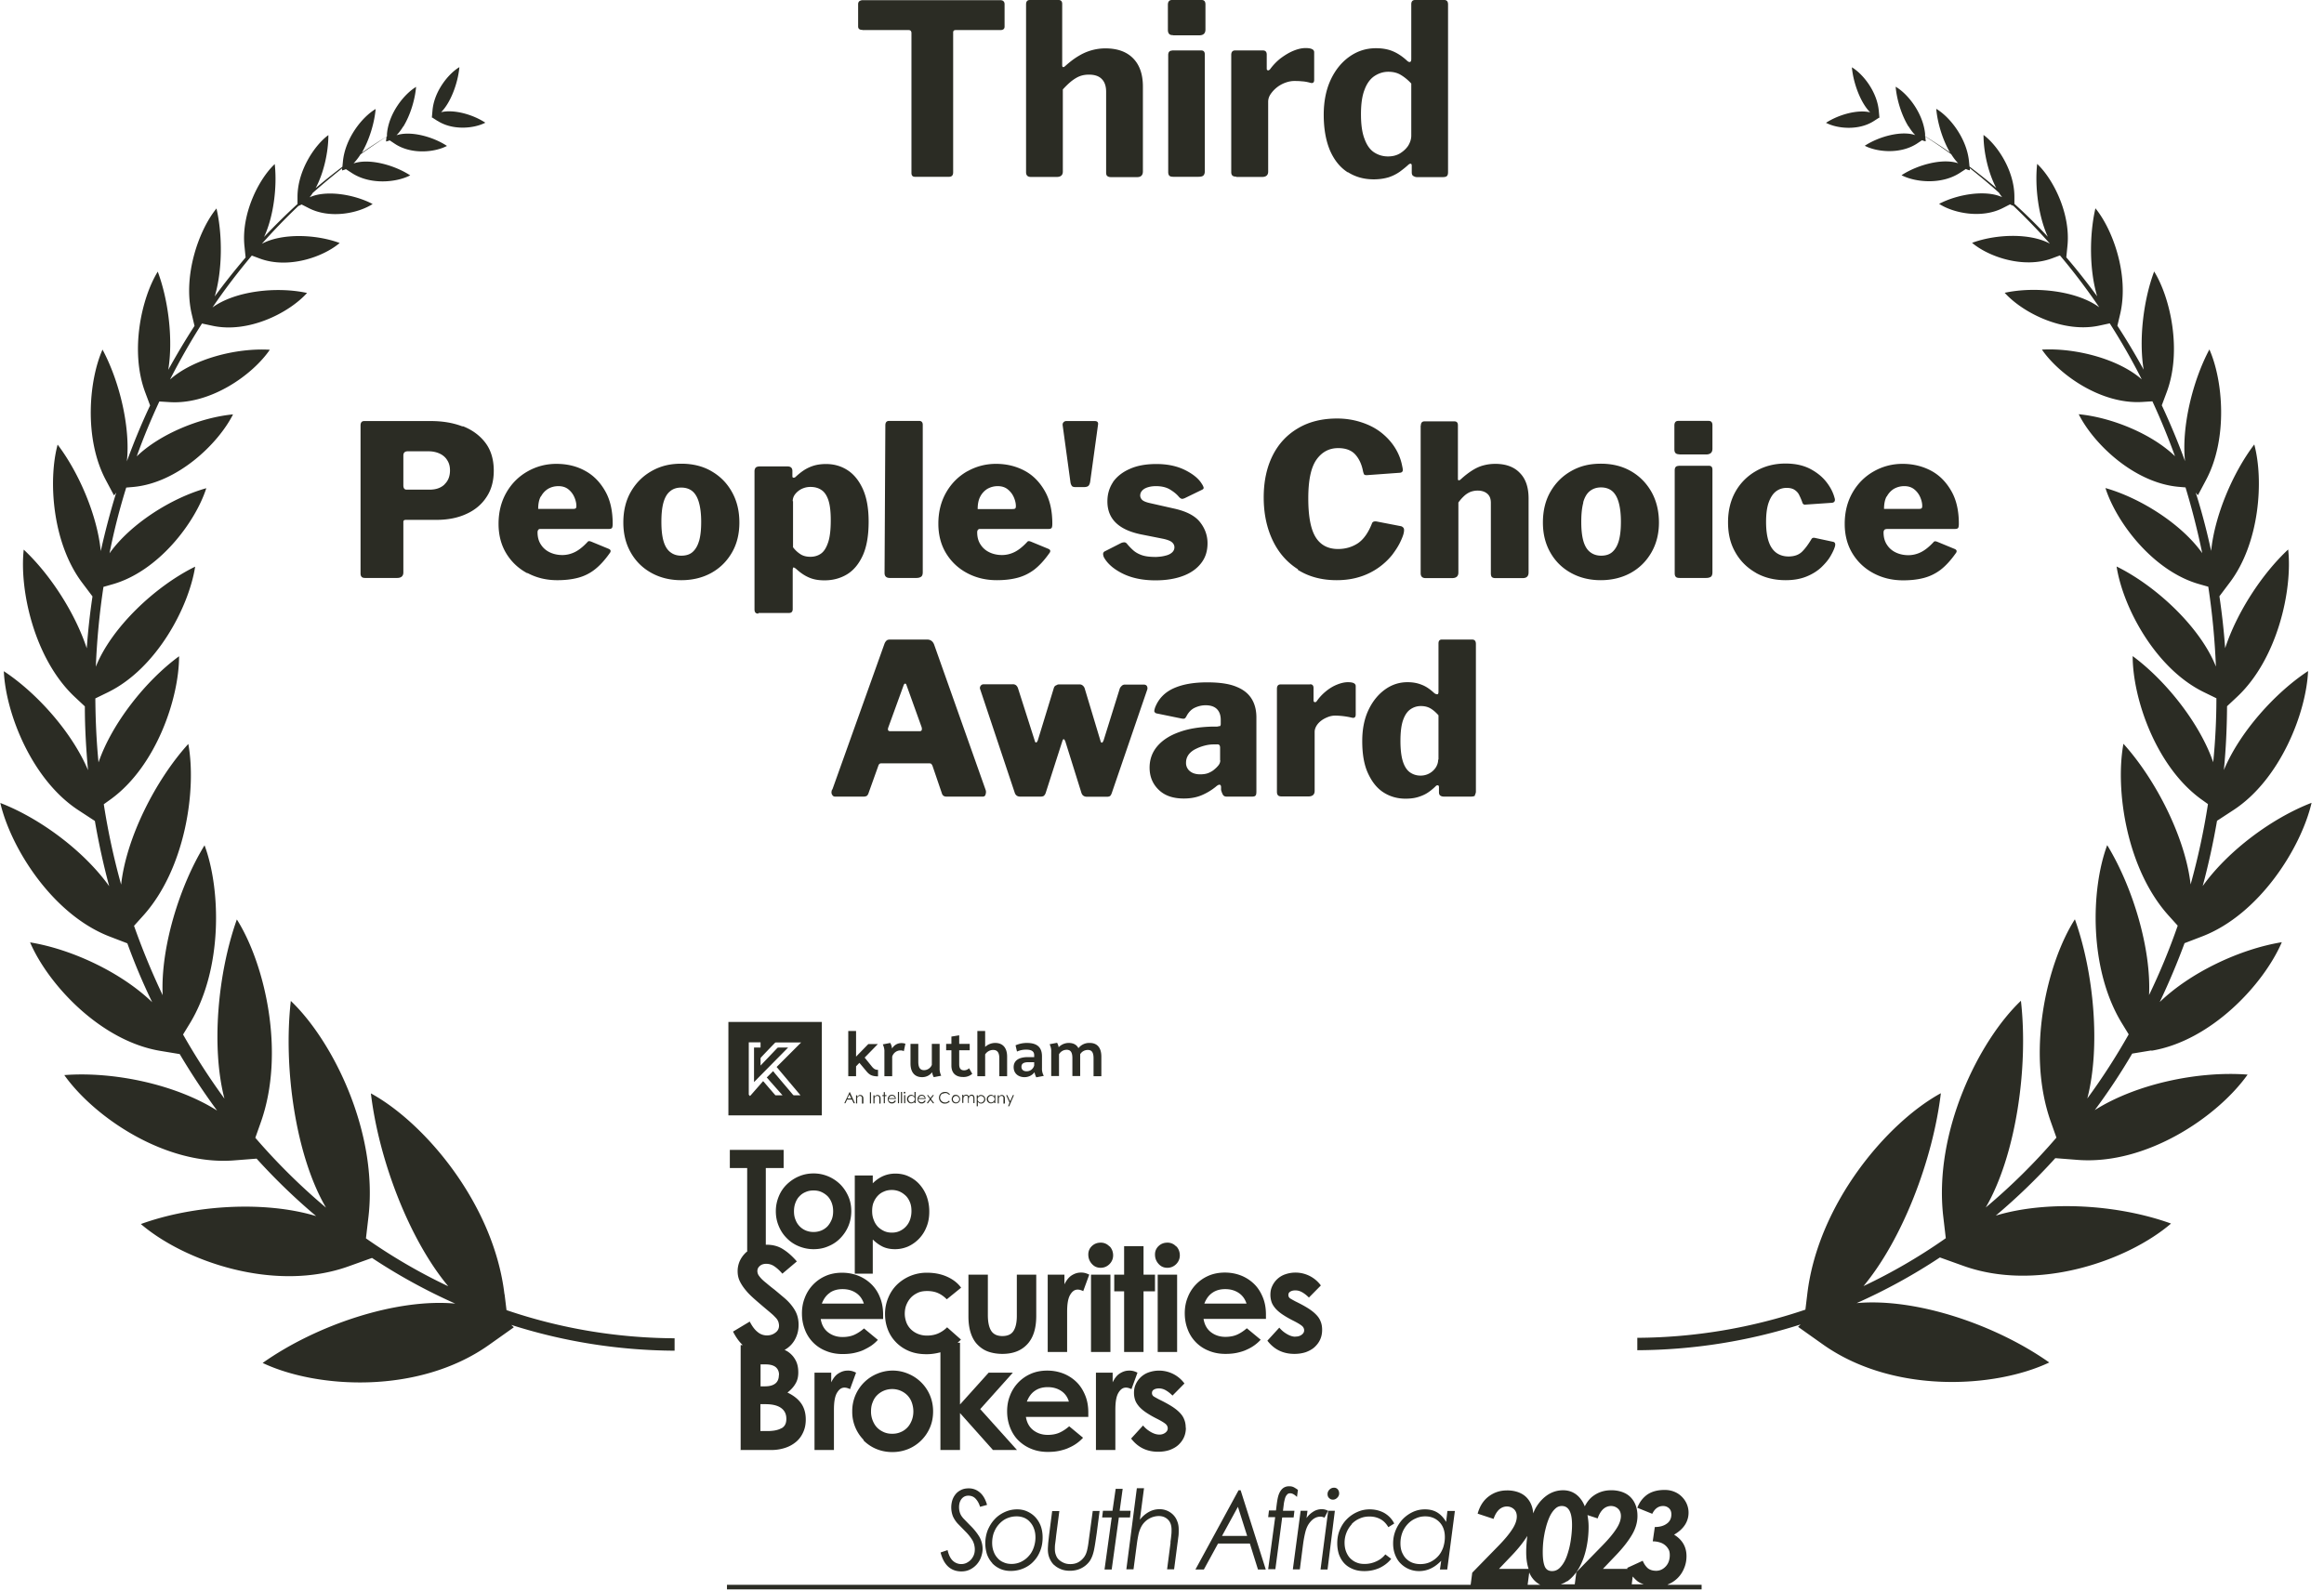
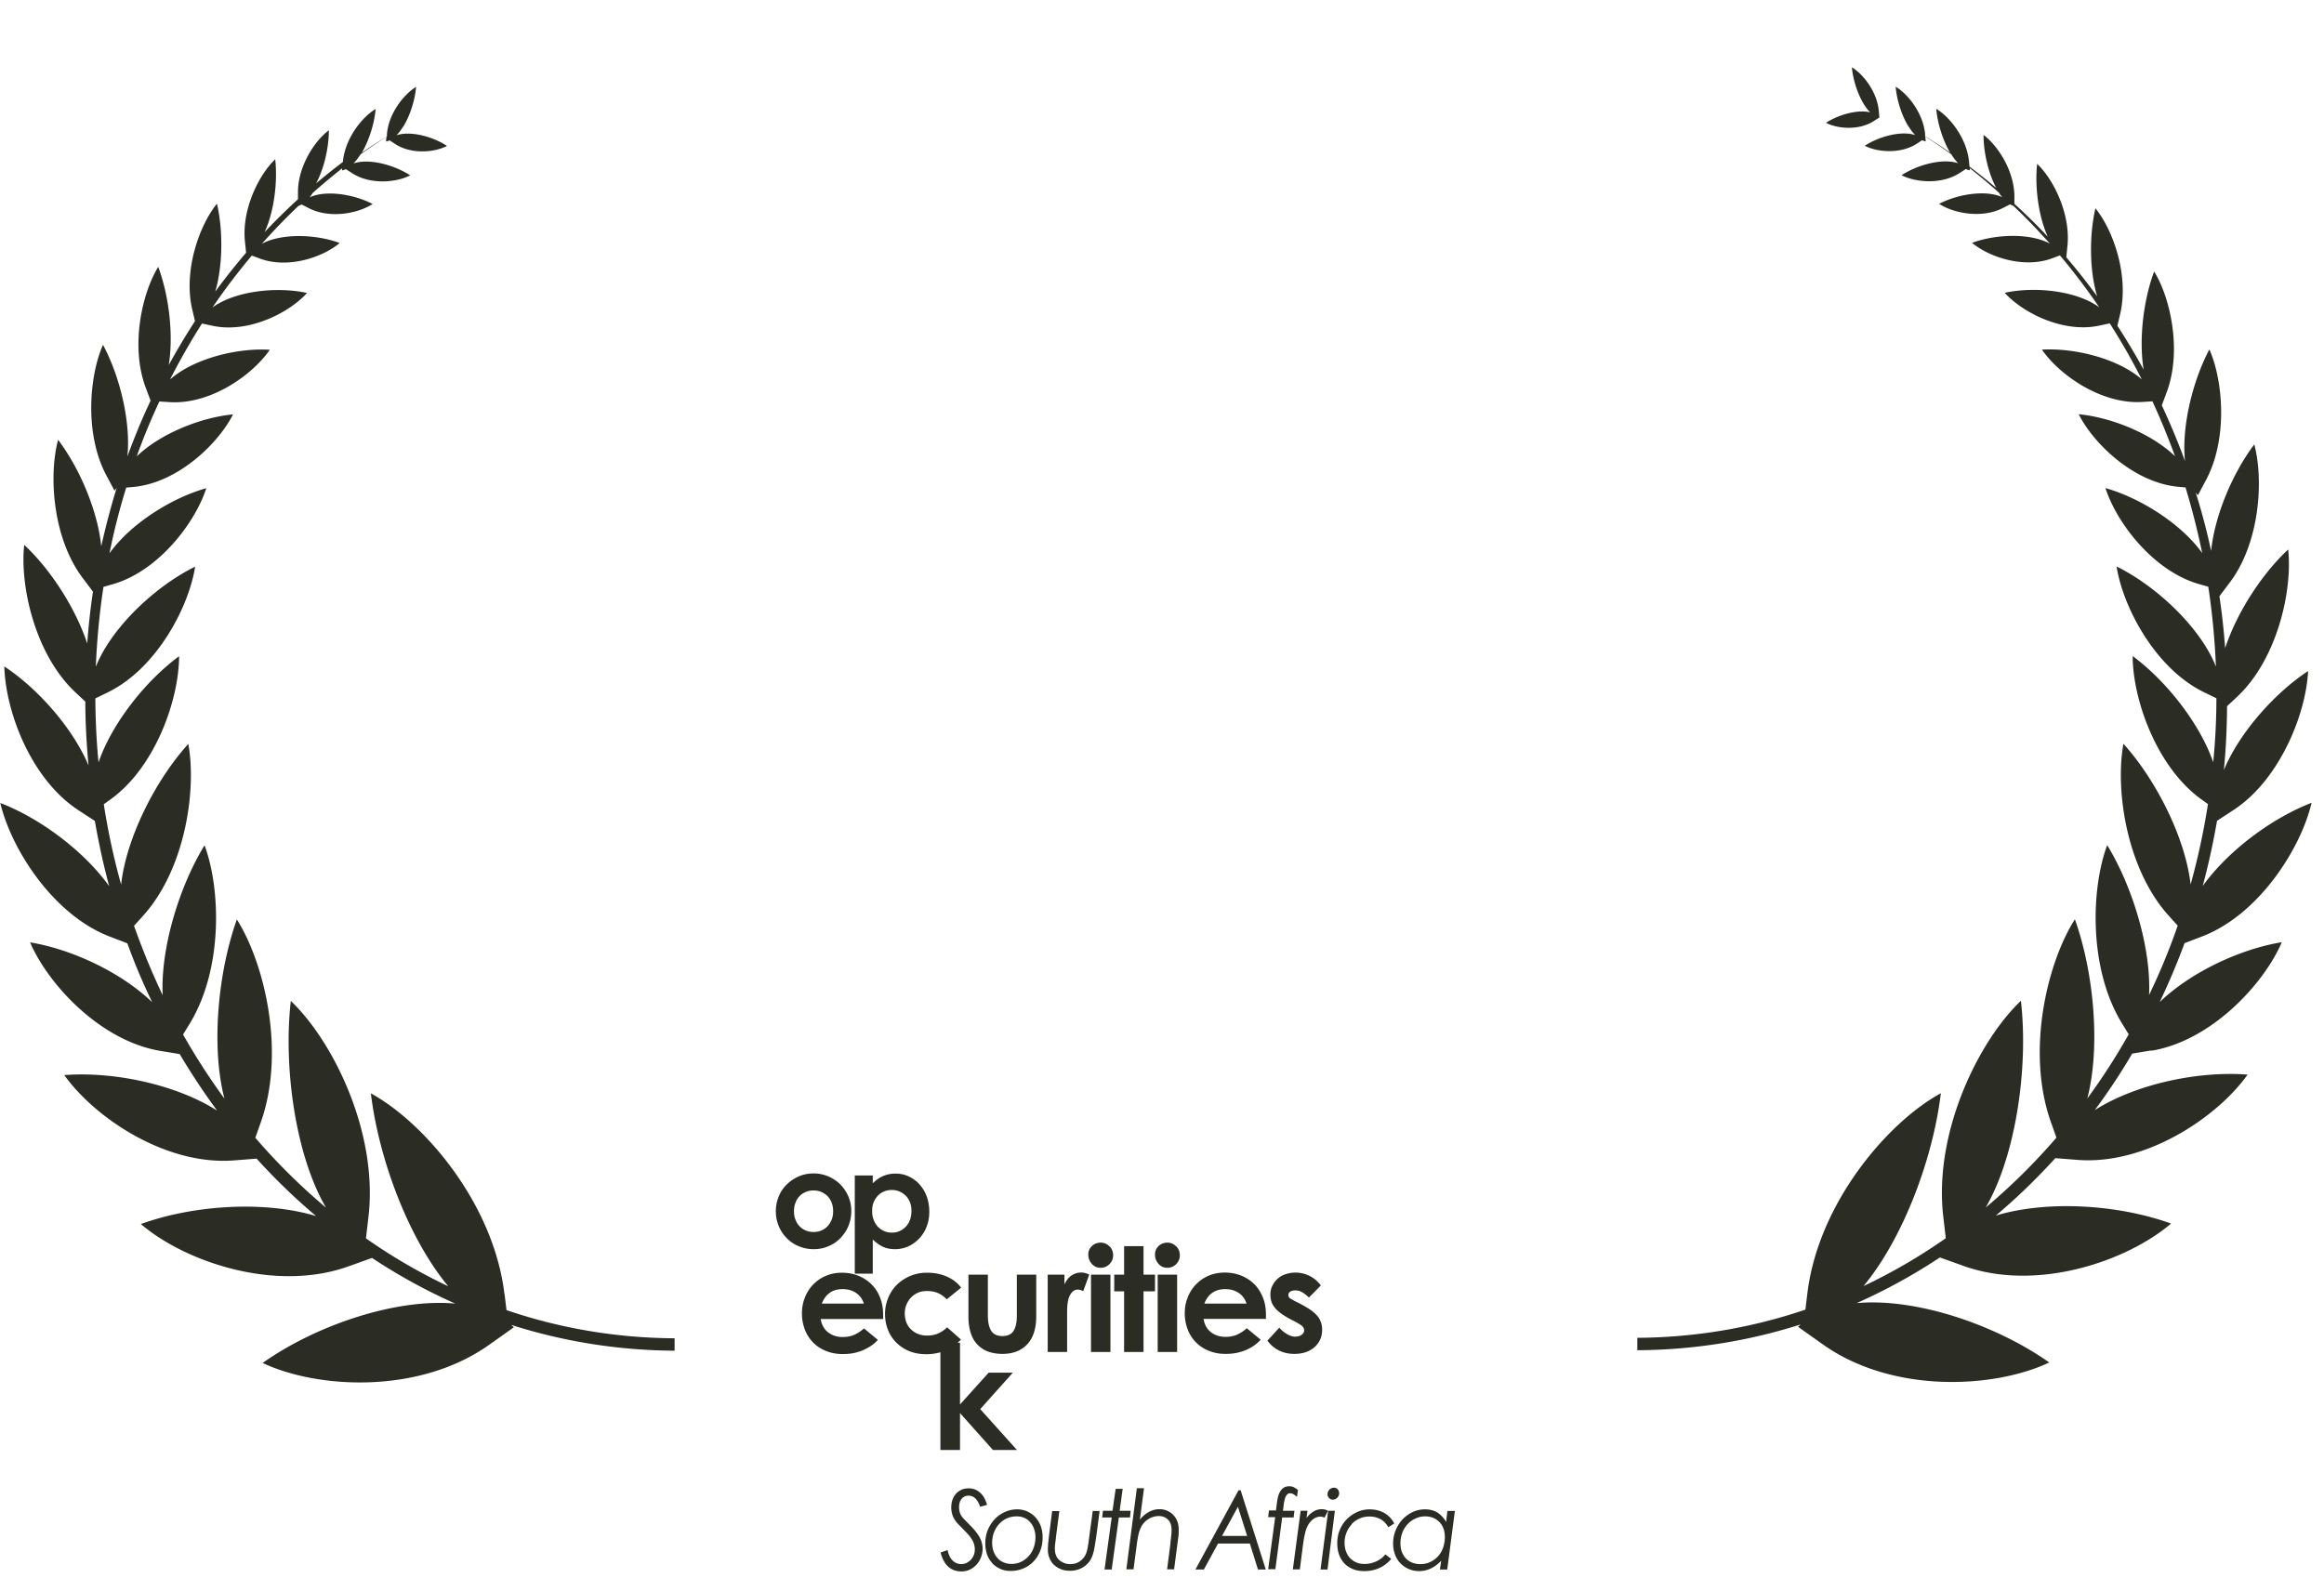
<svg xmlns="http://www.w3.org/2000/svg" width="146" height="100" viewBox="0 0 146 100" fill="none">
-   <path d="M45.76 70.09h5.87v-5.87h-5.87v5.87zm1.28-1.3V65.5h.74v.33h-.41V68l2.14-2.17h-.59c-.04 0-.08.01-.1.04-.33.35-.66.69-.99 1.04l-.05.05v-.43c0-.03.01-.06.03-.08.29-.31.58-.61.87-.91a.09.09 0 01.07-.03h1.58l-1.54 1.54 1.5 1.78h-.42c-.02 0-.03-.02-.05-.03-.34-.41-.69-.81-1.03-1.22-.08-.09-.15-.18-.22-.27l-.4.4.99 1.12h-.43c-.02 0-.04-.02-.05-.04-.24-.27-.47-.54-.7-.81l-.04-.04-.07.08-.07.08-.07.08-.07.08-.07.08-.07.08-.07.08-.07.08-.07.08-.07.08-.07.08-.03.03-.02.02h-.01l-.07-.08zm6.74-1.78l.21-.22.45.54c.17.2.33.31.72.31v-.41c-.14 0-.24-.03-.38-.2l-.46-.57.83-.85h-.6l-.77.79v-1.61h-.49v2.84h.49v-.62zm2.26-1.11a.89.89 0 00-.11-.36l-.47.09c.07.15.11.31.1.48v1.52h.49V66.4c.07-.23.28-.39.52-.39.07 0 .15.01.21.05l.1-.47a.746.746 0 00-.26-.04c-.25 0-.47.14-.59.36l.01-.01zm2.99 1.22V65.6h-.49v1.32c-.08.2-.28.33-.49.33-.25 0-.36-.17-.36-.53V65.6h-.49v1.23c0 .55.26.86.73.86.25 0 .48-.11.63-.31.01.11.05.21.1.31l.47-.09a.988.988 0 01-.1-.48zm2.05.36l-.2-.35c-.08.08-.19.13-.31.13-.18 0-.31-.08-.31-.38V66h.66v-.4h-.66v-.54l-.49.08v.46h-.33v.4h.33v.96c0 .48.28.72.73.72.21.01.42-.06.58-.2zm.32-2.69v2.84h.49v-1.37c.11-.17.3-.28.5-.28.27 0 .39.17.39.53v1.12h.49V66.4c0-.55-.27-.86-.75-.86-.23 0-.46.09-.63.25v-1h-.49zm4.17 2.81a.894.894 0 01-.11-.48v-.74c0-.63-.38-.84-.95-.84-.24 0-.49.05-.71.15l.09.39c.18-.08.37-.12.57-.12.35 0 .51.11.51.35v.12h-.39c-.58 0-.9.22-.9.63 0 .41.31.63.68.63.25 0 .48-.11.63-.31.02.11.06.22.11.32l.47-.09v-.01zm-.6-.64c-.06.22-.26.37-.49.36-.18 0-.31-.1-.31-.28 0-.18.11-.29.44-.29h.36v.21zm4.22.67V66.4c0-.55-.25-.86-.73-.86a.85.85 0 00-.71.33c-.11-.22-.32-.33-.61-.33-.24 0-.47.1-.63.27a.938.938 0 00-.1-.28l-.47.09c.07.15.11.31.1.48v1.52h.49v-1.37c.1-.17.28-.28.48-.28.26 0 .36.17.36.53v1.12h.49v-1.37c.1-.17.28-.27.48-.27.26 0 .36.17.36.53v1.12h.49zm-16.16 1.7h.08l.11-.23h.3l.11.23h.08l-.32-.7h-.02l-.33.7h-.01zm.45-.3h-.24l.12-.25.12.25zm.76.3v-.26c0-.05 0-.1-.02-.15a.193.193 0 00-.17-.11c-.04 0-.07 0-.11.03-.03.02-.06.05-.09.08v-.09h-.07v.51h.07v-.33c0-.04.03-.07.06-.1a.15.15 0 01.11-.04c.03 0 .06 0 .09.03.02.02.04.05.04.08v.37h.07l.02-.02zm.48-.69h-.07v.7h.07v-.7zm.6.69v-.26c0-.05 0-.1-.02-.15a.193.193 0 00-.17-.11c-.04 0-.07 0-.1.03-.03.02-.06.05-.09.08v-.09h-.07v.51h.07v-.33c0-.04.03-.07.06-.1a.15.15 0 01.11-.04c.03 0 .06 0 .09.03.02.02.04.05.04.08v.37h.07l.01-.02zm.11-.45h.09v.45h.07v-.45h.1v-.06h-.1v-.19h-.07v.19h-.09v.06zm.81.02a.251.251 0 00-.21-.1c-.08 0-.16.03-.2.1-.04.05-.06.11-.06.17 0 .07.03.14.07.19.05.06.12.09.2.08.03 0 .07 0 .1-.02.03-.01.06-.03.08-.05.03-.03.05-.05.06-.09l-.06-.03s-.03.05-.06.07c-.02.02-.04.03-.06.04-.02 0-.05.01-.08.01-.05 0-.1-.02-.14-.06a.204.204 0 01-.06-.15h.46a.3.3 0 00-.06-.18l.02.02zm-.4.12s.03-.08.06-.11a.21.21 0 01.13-.05c.03 0 .06 0 .09.02.03.01.05.03.07.05a.3.3 0 01.04.08h-.38l-.01.01zm.64-.4h-.07v.71h.07v-.71zm.19 0h-.07v.71h.07v-.71zm.16-.01s-.03 0-.04.02c-.01.01-.02.02-.02.04 0 .03.03.05.06.05s.05-.03.05-.06-.03-.05-.06-.05h.01zm.04.21h-.07v.51h.07v-.51zm.65.51v-.71h-.07v.29s-.05-.06-.09-.08a.228.228 0 00-.11-.03.273.273 0 00-.27.27c0 .07.03.14.08.19.08.08.2.1.3.05.04-.02.07-.04.09-.08v.09h.07v.01zm-.09-.15s-.04.06-.07.07c-.03.02-.07.03-.1.03-.04 0-.07 0-.1-.03a.178.178 0 01-.07-.08.199.199 0 010-.21c.04-.06.1-.1.18-.1.05 0 .11.02.14.06.04.04.06.09.06.15 0 .04 0 .07-.03.11h-.01zm.68-.28a.251.251 0 00-.21-.1c-.08 0-.16.03-.2.1-.04.05-.06.11-.06.17 0 .07.03.14.07.19.05.06.12.09.2.08.03 0 .07 0 .1-.02.03-.01.06-.03.08-.05.03-.03.05-.05.06-.09l-.06-.03s-.03.05-.06.07c-.02.02-.04.03-.06.04-.02 0-.05.01-.08.01-.05 0-.1-.02-.14-.06a.204.204 0 01-.06-.15h.46a.3.3 0 00-.06-.18l.02.02zm-.4.12s.03-.08.06-.11a.21.21 0 01.13-.05c.03 0 .06 0 .09.02.03.01.05.03.07.05a.3.3 0 01.04.08h-.38l-.01.01zm.9.31h.08l-.2-.27.18-.24h-.08l-.14.19-.14-.19h-.07l.17.24-.19.27h.08l.15-.21.16.21zm.62-.6s.1-.04.15-.04c.05 0 .1 0 .14.03.04.02.08.05.11.09l.05-.04s-.08-.08-.13-.11a.342.342 0 00-.18-.04c-.1 0-.2.03-.27.1s-.11.16-.11.26c0 .09.03.18.09.25.07.08.18.13.29.12.06 0 .12-.01.17-.04.05-.02.1-.06.13-.1l-.06-.04c-.06.07-.15.12-.24.11a.31.31 0 01-.22-.09.288.288 0 01-.09-.21c0-.05.01-.11.04-.15a.29.29 0 01.11-.11l.02.01zm.63.16c-.1.11-.09.27 0 .37.11.11.28.1.38 0 .1-.1.1-.27 0-.37a.252.252 0 00-.2-.09c-.08 0-.15.03-.2.09h.02zm.4.19s0 .07-.03.1c-.02.03-.04.06-.07.07-.06.04-.14.04-.2 0-.03-.02-.06-.04-.07-.07a.204.204 0 01.03-.25c.04-.04.09-.06.14-.06.05 0 .11.02.14.06.04.04.06.09.06.15zm.6.25v-.2c0-.05 0-.11.02-.16a.161.161 0 01.15-.11c.02 0 .05 0 .07.02.02.01.03.03.04.05 0 .04.01.08.01.11v.28h.07v-.28s0-.1-.02-.14a.161.161 0 00-.15-.11c-.04 0-.07.01-.11.03-.03.02-.06.05-.08.09 0-.03-.02-.05-.04-.07a.176.176 0 00-.05-.04c-.02 0-.05-.01-.07-.01-.04 0-.07.01-.11.03-.03.02-.05.04-.07.07v-.09h-.07v.51h.07v-.22s0-.1.02-.14c.01-.03.03-.06.06-.07.03-.02.06-.03.09-.03.02 0 .05 0 .07.02.02.01.03.03.04.05 0 .04.01.08.01.13v.26h.07l-.02.02zm.5.19h.07v-.28s.06.06.09.08c.1.05.22.03.3-.05.05-.05.08-.12.08-.19a.273.273 0 00-.27-.27c-.04 0-.08 0-.11.03-.04.02-.07.05-.09.08v-.09h-.07v.7-.01zm.12-.59s.09-.06.14-.06c.07 0 .14.04.18.1.04.06.04.14 0 .21a.27.27 0 01-.07.08c-.03.02-.06.03-.1.03-.04 0-.07 0-.1-.03a.27.27 0 01-.08-.07.202.202 0 01-.03-.11c0-.06.02-.11.06-.15zm1.05.4v-.51h-.07v.09s-.05-.06-.09-.08a.228.228 0 00-.11-.03.273.273 0 00-.27.27c0 .07.03.14.08.19.08.08.2.1.3.05.04-.02.07-.04.09-.08v.09h.07v.01zm-.09-.15s-.04.06-.07.07c-.03.02-.07.03-.1.03-.04 0-.07 0-.1-.03a.178.178 0 01-.07-.08.199.199 0 010-.21c.04-.06.1-.1.18-.1.05 0 .11.02.14.06.04.04.06.09.06.15 0 .04 0 .07-.03.11h-.01zm.69.15v-.26c0-.05 0-.1-.02-.15a.193.193 0 00-.17-.11c-.04 0-.07 0-.1.03-.03.02-.06.05-.09.08v-.09h-.07v.51h.07v-.33c0-.04.03-.07.06-.1a.15.15 0 01.11-.04c.03 0 .06 0 .08.03.02.02.04.05.04.08v.37h.07l.02-.02zm.27.19l.3-.7h-.07l-.17.39-.18-.39h-.07l.21.47-.09.23h.07zm-16.89 21.6h1.96c.31 0 .6-.05.87-.14.27-.09.49-.22.68-.38.19-.16.34-.37.44-.6.11-.24.16-.5.16-.8 0-.4-.1-.74-.29-1.01-.19-.27-.48-.5-.86-.68.23-.18.4-.37.51-.57.12-.2.17-.43.17-.7 0-.31-.06-.57-.18-.78-.12-.22-.28-.39-.49-.53-.06-.04-.13-.07-.19-.1a1.648 1.648 0 00.73-.82c.1-.23.15-.48.15-.76 0-.24-.04-.46-.11-.65s-.18-.37-.31-.54c-.13-.17-.29-.34-.48-.5-.19-.16-.39-.33-.62-.52-.21-.16-.38-.3-.52-.42-.14-.11-.25-.21-.33-.3-.08-.09-.14-.17-.17-.23a.537.537 0 01-.05-.21c0-.13.05-.24.16-.33.1-.09.24-.13.4-.13.18 0 .35.05.51.16.16.11.33.26.5.46l.91-.77c-.26-.3-.54-.56-.84-.75-.3-.2-.65-.3-1.07-.3h-.04V73.4h1.12v-1.14h-3.38v1.14h1.09v5.25s-.05.03-.07.05c-.16.15-.29.32-.39.53-.09.2-.14.42-.14.65 0 .22.04.43.13.62s.22.39.38.58c.16.2.37.4.61.61.24.21.51.44.82.7.11.09.21.18.29.25.08.08.15.15.21.22s.09.14.12.21c.02.07.04.15.04.24 0 .17-.07.32-.22.43-.15.12-.33.18-.54.18-.21 0-.42-.07-.59-.22-.18-.14-.34-.36-.49-.65l-1.05.63c.18.35.38.63.61.85h-.13v6.57l-.02.02zm2.42-4.71c0 .23-.07.41-.22.53-.15.12-.37.18-.66.18h-.27v-1.38h.32c.28 0 .49.06.63.17.14.12.21.28.21.49l-.01.01zm.16 3.34c-.2.12-.5.18-.9.18h-.42v-1.69h.31c.44 0 .77.08.99.24.22.16.33.38.33.68 0 .3-.1.48-.31.6v-.01zm3.3-1.16c0-.49.06-.84.19-1.06.13-.22.28-.33.47-.33.07 0 .13.01.19.03.06.02.12.04.16.07l.38-1.04c-.06-.03-.13-.06-.22-.09a.972.972 0 00-.31-.04c-.2 0-.39.06-.58.18-.19.12-.33.31-.45.56v-.61h-1.05v4.86h1.22v-2.53zm1.84 1.91c.23.23.5.42.81.55.31.13.65.2 1.02.2s.7-.07 1.02-.2a2.527 2.527 0 001.35-1.36c.13-.31.19-.64.19-1s-.07-.7-.2-1.01a2.527 2.527 0 00-1.36-1.35 2.488 2.488 0 00-1.96 0 2.527 2.527 0 00-1.56 2.36 2.5 2.5 0 00.73 1.81h-.04zm.59-2.37c.06-.17.15-.32.27-.44a1.335 1.335 0 01.96-.4 1.335 1.335 0 01.96.4c.12.13.21.27.27.44.06.17.1.36.1.57 0 .21-.04.41-.11.58-.07.17-.16.32-.28.44-.12.12-.26.22-.42.28-.16.07-.33.1-.52.1s-.36-.03-.52-.1c-.16-.07-.3-.16-.42-.28-.12-.12-.21-.27-.28-.44a1.5 1.5 0 01-.11-.58c0-.22.03-.4.1-.57z" fill="#2B2C24" />
  <path d="M59.09 91.12h1.22V88.8l2.07 2.32h1.51l-2.31-2.57 2.05-2.29h-1.52l-1.8 2v-3.88h-.15c.07-.07.15-.13.21-.2l-.87-.77c-.16.16-.35.29-.55.38-.2.09-.44.14-.72.14-.21 0-.4-.04-.57-.11-.17-.07-.32-.17-.44-.29a1.23 1.23 0 01-.28-.43c-.06-.17-.1-.35-.1-.54 0-.19.03-.39.1-.56.07-.17.16-.32.28-.45.12-.13.27-.23.44-.31.17-.08.37-.11.59-.11.27 0 .51.05.7.14.2.09.37.22.53.38l.9-.73c-.2-.28-.49-.51-.86-.68-.37-.17-.79-.26-1.28-.26a2.672 2.672 0 00-1.9.76c-.23.23-.41.5-.54.82-.13.31-.2.65-.2 1.01s.06.68.18.99c.12.31.3.58.53.81.23.23.5.41.82.54.32.13.68.19 1.08.19.32 0 .61-.05.87-.12v6.15l.01-.01z" fill="#2B2C24" />
-   <path d="M66.56 91.17c.22-.05.43-.11.61-.2a2.543 2.543 0 00.87-.62l-.87-.72c-.21.18-.41.31-.61.4-.2.09-.45.14-.74.14-.35 0-.65-.1-.9-.29-.25-.19-.41-.47-.47-.84h3.92v-.28c0-.38-.06-.74-.19-1.06-.13-.32-.3-.6-.53-.83a2.5 2.5 0 00-.81-.54c-.32-.13-.67-.2-1.05-.2s-.74.07-1.05.21a2.431 2.431 0 00-1.3 1.39c-.12.31-.17.63-.17.96 0 .35.06.69.18 1 .12.31.29.59.51.81.22.22.49.41.81.54.31.13.66.2 1.05.2.27 0 .51-.02.74-.07zm-1.53-3.78c.22-.15.49-.22.79-.22.33 0 .61.08.85.24.24.16.4.39.48.67h-2.64c.12-.31.29-.54.52-.69zm5.04 1.2c0-.49.06-.84.19-1.06.13-.22.28-.33.47-.33.07 0 .13.01.19.03.06.02.12.04.16.07l.38-1.04c-.06-.03-.13-.06-.22-.09a.972.972 0 00-.31-.04c-.2 0-.39.06-.58.18-.19.12-.33.31-.45.56v-.61h-1.05v4.86h1.22v-2.53zm4.42 1.14c0-.2-.03-.38-.1-.54-.06-.16-.16-.3-.3-.44-.14-.14-.31-.27-.52-.4-.21-.13-.47-.27-.76-.41-.13-.07-.24-.13-.32-.18a.25.25 0 01-.12-.22c0-.1.04-.17.13-.22.09-.05.19-.07.31-.07.15 0 .29.04.43.12.14.08.28.19.42.33l.75-.76a1.974 1.974 0 00-2.24-.7 1.391 1.391 0 00-.82.75c-.08.17-.11.35-.11.54 0 .17.03.33.08.47.05.14.14.27.25.4.12.13.26.25.44.37s.4.25.66.38.44.24.54.32c.1.08.15.18.15.29 0 .11-.05.2-.16.28a.59.59 0 01-.38.11c-.15 0-.33-.05-.52-.16s-.35-.24-.49-.41l-.75.82c.43.56.99.83 1.7.83.27 0 .51-.04.72-.11.21-.08.4-.18.55-.32.15-.14.27-.3.35-.48.08-.18.12-.38.12-.6l-.01.01zm30.31 9.83a1.803 1.803 0 001-1.01c.1-.23.15-.49.15-.76 0-.58-.26-1.03-.78-1.35.3-.17.53-.38.68-.61a1.401 1.401 0 00-.17-1.75 1.37 1.37 0 00-.48-.33c-.19-.08-.39-.12-.62-.12-.45 0-.81.1-1.09.29-.28.2-.49.47-.63.83l.94.38c.16-.33.39-.49.68-.49.15 0 .27.05.37.14.1.09.15.22.15.38 0 .26-.1.46-.29.59-.19.14-.44.21-.75.21l-.13.9c.15 0 .29.02.42.06a.907.907 0 01.57.44c.06.1.08.23.08.37 0 .14-.02.26-.06.38-.04.12-.1.22-.18.31-.08.09-.17.16-.27.21-.1.05-.22.08-.34.08-.23 0-.41-.06-.54-.17-.13-.12-.23-.27-.31-.46l-.98.45.03.06h-1.55l.82-.86c.45-.47.78-.9 1.01-1.29.23-.39.34-.79.34-1.17 0-.23-.03-.44-.1-.64s-.17-.37-.31-.52c-.14-.15-.31-.26-.52-.34a2.03 2.03 0 00-.73-.12c-.44 0-.82.13-1.15.38-.21.16-.37.38-.5.63-.06-.15-.13-.29-.22-.41-.14-.2-.31-.35-.5-.45-.19-.1-.41-.15-.64-.15-.34 0-.65.09-.94.27-.28.18-.53.43-.74.77-.08.12-.14.27-.2.41-.01-.16-.04-.32-.09-.46-.07-.2-.17-.37-.31-.52-.14-.15-.31-.26-.52-.34a2.03 2.03 0 00-.73-.12c-.44 0-.82.13-1.15.38-.33.25-.56.61-.69 1.08l1 .33c.08-.24.19-.43.33-.57.15-.14.32-.21.51-.21.17 0 .32.06.44.17.12.11.18.27.18.46 0 .23-.09.5-.28.79-.19.3-.48.65-.88 1.06l-1.64 1.68-.1.76h3.58l.1-.77c.06.13.12.25.2.35.14.19.31.32.49.42H45.67v.29h61.23v-.29h-2.14l.04-.03zm-10.62-.98l.82-.86c.41-.43.72-.83.95-1.2-.04.32-.07.65-.07 1.02 0 .41.05.75.15 1.05h-1.85v-.01zm2.77-1.66c.02-.22.06-.44.1-.65.05-.21.1-.42.17-.62s.14-.37.23-.52c.09-.15.19-.27.3-.36.11-.09.23-.13.37-.13.43 0 .64.4.64 1.19 0 .31-.03.63-.08.97-.05.34-.13.65-.23.94-.1.29-.23.53-.39.71-.16.19-.34.28-.55.28-.23 0-.39-.1-.47-.31-.08-.2-.12-.5-.12-.89 0-.19.01-.4.03-.62v.01zm1.5 2.46c.3-.21.55-.5.75-.85.2-.35.35-.76.45-1.21.1-.45.15-.91.15-1.38 0-.27-.03-.5-.07-.73l.64.21c.08-.24.19-.43.33-.57.15-.14.32-.21.51-.21.17 0 .32.06.44.17.12.11.18.27.18.46 0 .23-.09.5-.28.79-.19.3-.48.65-.88 1.06l-1.64 1.68-.1.76h3.58l.06-.49c.1.11.2.22.32.31.11.08.24.13.37.18h-5.21c.13-.05.26-.1.38-.19l.02.01z" fill="#2B2C24" />
-   <path d="M60.83 93.99c.18 0 .34.06.46.19s.22.3.28.51l.44-.12c-.1-.35-.25-.61-.45-.78-.2-.17-.43-.26-.7-.26-.18 0-.34.03-.48.1-.14.07-.25.15-.34.26-.09.11-.16.23-.21.38a1.551 1.551 0 00.04 1.03c.08.17.19.34.34.49l.45.46a2.982 2.982 0 01.43.54c.05.09.08.17.11.27.02.09.04.19.04.3 0 .14-.02.26-.07.38-.05.11-.11.21-.19.29-.08.08-.17.14-.27.19a.775.775 0 01-.85-.14c-.15-.14-.26-.36-.33-.67l-.44.15c.1.39.26.69.48.89.22.2.5.3.83.3.2 0 .38-.04.54-.12a1.385 1.385 0 00.69-.77c.06-.17.1-.34.1-.52 0-.27-.07-.52-.2-.76-.14-.23-.33-.48-.6-.74l-.34-.35c-.12-.12-.21-.24-.26-.36-.05-.12-.08-.26-.08-.42 0-.22.06-.4.17-.53.11-.13.25-.19.42-.19h-.01zm1.5 4.24c.14.15.31.27.51.36.2.09.42.13.66.13.3 0 .57-.06.82-.17.25-.11.46-.26.63-.45.18-.19.31-.41.41-.67.1-.26.14-.53.14-.82 0-.26-.04-.5-.12-.72-.08-.21-.2-.4-.34-.55-.14-.15-.31-.27-.51-.36-.2-.09-.41-.13-.63-.13-.28 0-.54.06-.78.17-.24.11-.46.26-.64.46-.18.19-.32.42-.43.68a2.32 2.32 0 00-.04 1.53c.08.21.19.39.33.54h-.01zm.12-1.94c.08-.21.19-.38.33-.53.14-.15.3-.27.49-.35.19-.08.39-.12.6-.12.17 0 .32.03.47.09.14.06.27.15.37.27.11.12.19.25.25.42.06.16.09.34.09.54 0 .23-.04.44-.11.64s-.17.38-.31.53c-.13.15-.29.27-.47.36-.18.09-.39.14-.61.14-.18 0-.35-.03-.5-.1a.945.945 0 01-.38-.27c-.11-.12-.19-.25-.25-.42-.06-.16-.09-.34-.09-.53 0-.24.04-.47.12-.68v.01zm3.76 2.04c.12.12.27.21.44.28.17.07.36.1.56.1.26 0 .5-.05.72-.16.22-.11.39-.26.53-.45.12-.18.21-.41.27-.7.06-.29.11-.65.17-1.06l.18-1.39h-.43l-.25 1.84c-.03.27-.07.49-.11.65-.04.16-.1.3-.19.42-.1.13-.22.24-.37.32-.15.08-.32.11-.49.11-.14 0-.27-.02-.39-.07s-.22-.11-.31-.19a.691.691 0 01-.2-.3c-.05-.12-.07-.25-.07-.39 0-.09 0-.21.02-.34.02-.14.04-.3.06-.5l.2-1.54h-.45l-.18 1.4c-.03.24-.05.45-.07.62-.01.17-.02.3-.02.38 0 .2.03.38.1.55.07.17.16.31.28.43v-.01zm3.63.3l.45-3.27h.7l.04-.42h-.69l.19-1.38h-.44l-.2 1.38h-.6l-.05.42h.6l-.45 3.27h.45zm3.7-1.7l-.22 1.69h.44l.22-1.68c.02-.12.03-.25.05-.38.02-.13.02-.28.02-.44 0-.2-.03-.38-.1-.54a1.11 1.11 0 00-.26-.4 1.193 1.193 0 00-.85-.34c-.24 0-.46.06-.66.17-.2.11-.4.27-.57.49l.26-1.98h-.45l-.66 5.1h.45l.21-1.59c.03-.24.07-.45.11-.64.05-.19.11-.35.19-.49a1.268 1.268 0 011.07-.63c.25 0 .44.08.59.23.15.15.22.36.22.63 0 .12 0 .24-.02.37-.01.13-.03.27-.05.42l.01.01zm4.27-3.28l-2.71 4.98h.53l.89-1.63h2l.51 1.63h.49l-1.58-4.98h-.13zm-1.04 2.87l1-1.83.58 1.83h-1.58zm3.35 2.11l.43-3.27h.72l.05-.42h-.72l.05-.4c.01-.1.03-.19.05-.27.02-.08.04-.16.07-.22.03-.06.07-.11.11-.15.04-.04.1-.06.17-.06s.14.02.21.06c.07.04.15.1.22.17l.06-.44c-.07-.06-.16-.11-.24-.16a.604.604 0 00-.3-.07.62.62 0 00-.37.1c-.1.07-.17.16-.23.27-.06.11-.1.24-.13.38s-.05.29-.07.44l-.04.33h-.44l-.05.42h.44l-.44 3.27h.46l-.01.02zm1.74-1.56c.04-.31.09-.57.15-.81.06-.23.15-.43.29-.6.09-.11.19-.2.3-.26.11-.06.23-.09.34-.09.06 0 .11 0 .15.02.05.01.09.03.12.04l.22-.43s-.1-.05-.17-.07a.801.801 0 00-.23-.03.98.98 0 00-.52.15c-.16.1-.31.23-.43.41l.06-.46h-.43l-.49 3.68h.44l.2-1.56v.01zm2.27-3.22c0-.1-.03-.19-.09-.26a.296.296 0 00-.24-.1c-.1 0-.2.04-.28.12-.08.08-.12.18-.12.28 0 .1.03.19.1.25.07.07.14.1.24.1.1 0 .19-.04.27-.12.08-.08.12-.17.12-.28v.01zm-.27 1.09h-.42l-.48 3.69h.44l.46-3.69zm1.05.84c.14-.15.31-.27.5-.35.19-.09.4-.13.63-.13.26 0 .49.06.69.17.2.11.36.28.49.5l.37-.23c-.14-.28-.35-.5-.62-.66-.27-.15-.58-.23-.93-.23-.28 0-.54.06-.78.17-.25.11-.46.26-.65.45s-.33.41-.44.67c-.11.26-.16.54-.16.84 0 .26.04.5.11.71.08.21.19.4.33.55.14.15.32.27.54.36.21.09.45.13.73.13.34 0 .66-.07.95-.2.29-.14.53-.32.73-.57l-.37-.28a1.477 1.477 0 01-.57.44 1.722 1.722 0 01-.75.16c-.19 0-.36-.03-.51-.1-.15-.06-.28-.16-.39-.27-.11-.12-.19-.26-.25-.42-.06-.16-.09-.35-.09-.54a1.695 1.695 0 01.45-1.16l-.01-.01zm6.01 2.85l.48-3.68h-.47l-.08.69c-.15-.26-.34-.46-.55-.59-.21-.13-.47-.2-.78-.2-.26 0-.51.05-.75.16s-.45.26-.64.45c-.18.19-.33.42-.44.68-.11.26-.17.54-.17.85 0 .25.04.49.12.7.08.21.19.4.34.55a1.612 1.612 0 001.17.49c.52 0 .98-.22 1.39-.65l-.08.55h.46zm-.58-.83c-.14.15-.3.27-.49.36-.19.09-.4.13-.63.13-.18 0-.34-.03-.5-.09a1.16 1.16 0 01-.39-.26c-.11-.11-.19-.25-.26-.41-.06-.16-.09-.34-.09-.54 0-.24.04-.47.12-.68.08-.21.2-.39.34-.54.14-.15.31-.27.5-.35.19-.09.39-.13.6-.13.18 0 .34.03.49.09a1.16 1.16 0 01.65.67c.06.16.09.34.09.54 0 .24-.04.46-.11.67-.08.21-.18.39-.32.54zM51.11 73.74c-.32 0-.63.06-.91.18-.29.12-.54.29-.76.5-.22.21-.39.46-.51.75s-.19.6-.19.94c0 .34.06.64.18.93.12.29.28.54.5.76.21.22.46.39.75.51s.6.19.94.19c.34 0 .65-.06.94-.19.29-.12.54-.29.75-.51.21-.22.38-.47.5-.76.12-.29.18-.6.18-.93 0-.33-.06-.65-.19-.94-.13-.29-.3-.54-.51-.75-.22-.21-.47-.38-.76-.5-.29-.12-.59-.18-.91-.18zm1.23 2.38c0 .2-.03.38-.1.54-.07.16-.15.29-.26.41-.11.11-.24.2-.39.26-.15.06-.31.09-.48.09-.17 0-.33-.03-.48-.09a1.16 1.16 0 01-.65-.67c-.07-.16-.1-.34-.1-.54s.03-.37.09-.53c.06-.16.14-.3.25-.41.11-.12.24-.21.39-.27.15-.07.32-.1.5-.1s.35.03.5.1c.15.07.28.16.39.27.11.12.19.25.25.41.06.16.09.33.09.53zm2.5 1.78c.2.2.42.35.63.45.22.1.47.15.76.15.29 0 .56-.06.82-.17a2.228 2.228 0 001.16-1.24c.12-.29.17-.61.17-.96s-.06-.67-.17-.97c-.11-.29-.27-.54-.46-.75-.19-.21-.42-.37-.68-.49-.26-.12-.54-.17-.82-.17-.54 0-1.01.2-1.42.61v-.49H53.7v6.17h1.13v-2.13l.01-.01zm.04-2.33c.06-.16.15-.3.26-.42.11-.12.24-.21.39-.27.15-.07.32-.1.5-.1s.36.04.51.11c.15.07.28.17.39.28.11.12.19.26.25.42.06.16.08.34.08.52s-.03.37-.09.54a1.214 1.214 0 01-.65.71c-.15.07-.31.1-.49.1s-.34-.03-.49-.1c-.15-.07-.28-.16-.39-.27-.11-.12-.2-.26-.26-.43-.07-.17-.1-.35-.1-.56 0-.21.03-.38.09-.54v.01zm-3 9.32c.31.13.66.2 1.05.2.27 0 .51-.02.74-.07.22-.05.43-.11.61-.2.18-.09.35-.18.49-.28.15-.11.27-.22.38-.34l-.87-.72c-.21.18-.41.31-.61.4-.2.09-.45.14-.74.14-.35 0-.65-.1-.9-.29-.25-.19-.41-.47-.47-.84h3.92v-.28c0-.38-.06-.74-.19-1.06-.12-.32-.3-.6-.53-.83a2.5 2.5 0 00-.81-.54c-.32-.13-.67-.2-1.05-.2s-.74.07-1.05.21a2.431 2.431 0 00-1.3 1.39c-.12.31-.17.63-.17.96 0 .35.06.69.18 1a2.303 2.303 0 001.32 1.35zm.26-3.66c.22-.15.49-.22.79-.22.33 0 .61.08.85.24.24.16.4.39.49.67h-2.64c.12-.31.29-.54.52-.69h-.01zm9.28 3.28c.19.19.41.34.67.43.26.09.56.14.88.14.67 0 1.19-.2 1.57-.61.38-.41.56-1 .56-1.78V80.1h-1.22v2.59c0 .42-.07.73-.21.95-.14.22-.38.32-.7.32-.32 0-.56-.11-.7-.33-.14-.22-.21-.55-.21-.99V80.1h-1.22v2.62c0 .41.05.76.15 1.06.1.3.24.54.43.73zm4.4.45h1.22v-2.53c0-.49.06-.84.19-1.06.13-.22.28-.33.47-.33.07 0 .13.01.19.03.06.02.12.04.16.07l.38-1.04c-.06-.03-.13-.06-.22-.09a.972.972 0 00-.31-.04c-.2 0-.39.06-.58.18-.18.12-.33.31-.45.56v-.61h-1.05v4.86zm3.94-4.86h-1.22v4.86h1.22V80.1zm-.06-1.77a.72.72 0 00-.55-.24c-.22 0-.4.07-.55.21-.15.14-.23.32-.23.53 0 .23.07.42.22.59.15.17.33.25.56.25.21 0 .4-.08.55-.23.15-.15.23-.34.23-.55 0-.21-.07-.41-.22-.57l-.01.01zm2.14-.02h-1.22v1.79H70v1.05h.62v3.81h1.22v-3.81h.72V80.1h-.72v-1.79zm2.11 1.79h-1.22v4.86h1.22V80.1zm-.06-1.77a.72.72 0 00-.55-.24c-.22 0-.4.07-.55.21-.15.14-.23.32-.23.53 0 .23.07.42.22.59.15.17.33.25.56.25.21 0 .4-.08.55-.23.15-.15.23-.34.23-.55 0-.21-.07-.41-.22-.57l-.01.01zm5.64 4.41v-.14c0-.38-.06-.74-.19-1.06-.13-.32-.3-.6-.53-.83a2.5 2.5 0 00-.81-.54c-.32-.13-.67-.2-1.05-.2s-.74.07-1.05.21a2.431 2.431 0 00-1.3 1.39c-.12.31-.17.63-.17.96 0 .35.06.69.18 1a2.303 2.303 0 001.32 1.35c.31.13.66.2 1.05.2.27 0 .51-.02.74-.07.22-.05.43-.11.61-.2a2.543 2.543 0 00.87-.62l-.87-.72c-.21.18-.41.31-.61.4-.2.09-.45.14-.74.14-.35 0-.65-.1-.9-.29-.25-.19-.41-.47-.47-.84h3.92v-.14zm-3.87-.82c.12-.31.29-.54.52-.69.22-.15.49-.22.79-.22.33 0 .61.08.85.24.24.16.4.39.49.67h-2.65zM81.38 84c-.16 0-.33-.05-.52-.16s-.35-.24-.49-.41l-.75.82c.43.56.99.83 1.7.83.27 0 .51-.04.72-.11.21-.08.4-.18.55-.32.15-.14.27-.3.35-.48.08-.18.12-.38.12-.6 0-.2-.03-.38-.1-.54-.06-.16-.16-.3-.3-.44-.14-.14-.31-.27-.52-.4-.21-.13-.47-.27-.76-.41-.13-.07-.24-.13-.32-.18a.25.25 0 01-.12-.22c0-.1.04-.17.13-.22.09-.05.19-.07.31-.07.15 0 .29.04.43.12.14.08.28.19.42.33l.75-.76a1.974 1.974 0 00-2.24-.7 1.391 1.391 0 00-.82.75c-.08.17-.11.35-.11.54 0 .17.03.33.08.47.05.14.14.27.25.4.12.13.26.25.44.37s.4.25.66.38.44.24.54.32c.1.08.15.18.15.29 0 .11-.05.2-.16.28a.59.59 0 01-.38.11l-.01.01zm53.78-17.97c3.74-.62 7.04-4.15 8.19-6.82-2.63.43-5.73 1.89-7.67 3.76.57-1.2 1.09-2.43 1.56-3.7l1.12-.43c3.57-1.38 6.19-5.53 6.86-8.39-2.49.96-5.25 3.01-6.84 5.23.36-1.34.66-2.71.9-4.1l1.04-.68c2.92-1.91 4.56-6.08 4.68-8.73-2.11 1.39-4.31 3.87-5.29 6.22.13-1.32.19-2.66.2-4.01l.63-.59c2.53-2.37 3.49-6.69 3.21-9.26-1.65 1.54-3.22 3.95-3.96 6.2-.08-1.1-.2-2.18-.36-3.26l.64-.85c1.9-2.5 2.15-6.46 1.55-8.69-1.35 1.78-2.49 4.47-2.71 6.69-.27-1.25-.59-2.47-.97-3.67.04.06.09.12.14.17l.5-.94c1.4-2.61 1.08-6.28.22-8.22-1.06 1.99-1.76 4.89-1.53 7.02-.44-1.2-.93-2.37-1.46-3.51l.31-.83c.97-2.6.23-5.93-.79-7.58-.68 1.82-.97 4.29-.66 6.17-.52-.95-1.07-1.87-1.65-2.76l.18-.76c.56-2.44-.47-5.29-1.56-6.62-.39 1.69-.38 3.91.11 5.53-.62-.84-1.26-1.66-1.94-2.45l.07-.69c.22-2.04-.89-4.23-1.9-5.18-.16 1.46.09 3.32.67 4.58-.67-.72-1.37-1.41-2.1-2.07v-.45c0-1.63-1.06-3.23-1.94-3.88 0 1.08.3 2.4.8 3.33-.55-.46-1.11-.91-1.68-1.34l-.03-.3c-.13-1.47-1.21-2.83-2.06-3.33.08.91.41 1.97.87 2.75-.51-.36-1.04-.7-1.57-1.03v-.15c-.13-1.31-1.09-2.52-1.85-2.96.07.82.37 1.79.8 2.49l-.03-.02.04.02c.13.21.27.4.42.55-.85-.29-2.25.07-3.17.67.77.4 2.23.54 3.27-.13l.33-.22c.07.03.15.06.23.07l-.03-.3c.55.35 1.09.72 1.63 1.11.14.22.28.41.44.57-.96-.33-2.53.08-3.56.75.87.45 2.51.61 3.67-.15l.37-.24c.08.04.17.07.25.08v-.13c.62.49 1.23 1 1.83 1.54.06.1.13.19.2.28-1.02-.47-2.77-.2-3.96.42.91.59 2.69.95 4.03.25l.43-.22c.06.04.13.07.2.09.8.76 1.56 1.55 2.3 2.38-1.24-.67-3.37-.61-4.89-.05 1.06.89 3.24 1.63 5.01.98l.51-.19c.88 1.04 1.7 2.13 2.47 3.26-1.4-1.03-4.01-1.33-5.94-.91 1.15 1.27 3.7 2.55 5.95 2.06l.65-.14c.72 1.13 1.4 2.31 2.01 3.52-1.45-1.28-4.16-1.99-6.27-1.87 1.1 1.6 3.73 3.44 6.29 3.29l.65-.04c.52 1.12.99 2.27 1.42 3.45-1.46-1.41-3.98-2.44-6.05-2.64.95 1.89 3.49 4.3 6.25 4.56l.46.04c.41 1.35.76 2.73 1.05 4.13-1.3-1.83-3.87-3.46-6.08-4.09.7 2.19 3.02 5.23 5.9 6.04l.56.16c.25 1.64.41 3.32.48 5.02-.96-2.44-3.72-5.05-6.24-6.29.4 2.56 2.43 6.4 5.47 7.89l.8.39c0 1.36-.07 2.7-.2 4.02-.84-2.44-2.97-5.13-5.06-6.67 0 2.65 1.45 6.9 4.27 8.97l.46.33a43.95 43.95 0 01-1.09 5.05c-.33-2.93-2.17-6.57-4.22-8.84-.53 2.89.19 7.88 2.86 10.82l.55.61c-.52 1.5-1.12 2.95-1.8 4.36.14-2.93-1.03-6.8-2.63-9.42-1.02 2.73-1.18 7.78.94 11.22l.41.67c-.79 1.4-1.66 2.75-2.6 4.03.84-3.23.42-7.9-.78-11.26-1.76 2.76-3.08 8.35-1.5 12.76l.34.96a38.333 38.333 0 01-4.44 4.39c1.89-3.26 2.69-8.77 2.21-12.99-2.63 2.5-5.49 8.23-4.88 13.55l.16 1.37a35.175 35.175 0 01-5.17 3.01c2.46-2.96 4.36-7.95 4.86-12.12-3.34 1.82-7.71 6.91-8.39 12.61l-.12.99a33.464 33.464 0 01-10.56 1.77v.78c3.56-.02 7-.58 10.26-1.62-.05.05-.11.1-.16.15l1.58 1.12c4.41 3.11 10.78 2.74 14.2 1.12-3.39-2.39-8.39-4.07-12.1-3.73a35.88 35.88 0 005.23-2.87l1.45.52c4.65 1.68 10.33-.3 13.07-2.65-3.32-1.2-7.77-1.48-11.01-.5 1.32-1.11 2.57-2.32 3.74-3.61l1.41.11c4.31.33 8.78-2.7 10.67-5.36-3.11-.24-7.01.59-9.6 2.23.84-1.13 1.63-2.32 2.35-3.55l1.21-.2v.02zM114.72 7.72c.71.37 2.06.5 3.01-.12l.31-.2h.03l-.04-.44c-.11-1.21-1-2.32-1.69-2.73.09 1 .55 2.24 1.15 2.83-.79-.19-1.98.14-2.78.66h.01zm-83.03 73.6c-.68-5.7-5.05-10.79-8.39-12.61.5 4.18 2.4 9.17 4.86 12.12-1.8-.85-3.53-1.86-5.17-3.01l.16-1.37c.61-5.32-2.25-11.05-4.88-13.55-.48 4.23.31 9.74 2.21 12.99-1.58-1.33-3.07-2.8-4.44-4.39l.34-.96c1.57-4.41.25-9.99-1.5-12.76-1.2 3.37-1.62 8.03-.78 11.26a42 42 0 01-2.6-4.03l.41-.67c2.11-3.44 1.96-8.49.94-11.22-1.6 2.61-2.77 6.49-2.63 9.42-.67-1.41-1.27-2.86-1.8-4.36l.55-.61c2.67-2.94 3.39-7.93 2.86-10.82-2.06 2.27-3.9 5.91-4.22 8.84a43.95 43.95 0 01-1.09-5.05l.46-.33c2.83-2.07 4.27-6.32 4.27-8.97-2.1 1.54-4.22 4.22-5.06 6.67-.13-1.32-.19-2.66-.2-4.02l.8-.39c3.04-1.49 5.07-5.33 5.47-7.89-2.51 1.23-5.27 3.84-6.24 6.29.07-1.7.23-3.38.48-5.02l.56-.16c2.88-.81 5.2-3.86 5.9-6.04-2.22.62-4.78 2.26-6.08 4.09.28-1.41.63-2.78 1.05-4.13l.46-.04c2.75-.26 5.3-2.68 6.25-4.56-2.07.2-4.59 1.23-6.05 2.64.42-1.18.9-2.33 1.42-3.45l.65.04c2.56.16 5.19-1.69 6.29-3.29-2.11-.13-4.82.58-6.27 1.87.62-1.21 1.29-2.39 2.01-3.52l.65.14c2.25.49 4.8-.79 5.95-2.06-1.93-.42-4.53-.12-5.94.91.77-1.14 1.6-2.22 2.47-3.26l.51.19c1.78.66 3.96-.09 5.01-.98-1.51-.56-3.65-.62-4.89.05.74-.83 1.5-1.62 2.3-2.38.07-.02.13-.06.2-.09l.43.22c1.34.7 3.12.34 4.03-.25-1.19-.62-2.94-.89-3.96-.42.07-.09.14-.18.2-.28.6-.53 1.21-1.04 1.84-1.54v.13c.07-.02.16-.04.24-.08l.37.24c1.16.76 2.8.6 3.67.15-1.03-.67-2.6-1.08-3.56-.75.15-.16.3-.35.44-.57.53-.38 1.08-.75 1.63-1.11l-.03.3c.08-.01.15-.04.23-.07l.33.22c1.03.68 2.49.54 3.27.13-.91-.6-2.31-.96-3.17-.67.15-.15.29-.34.42-.55l.04-.02-.03.02c.43-.7.73-1.67.8-2.49-.75.45-1.72 1.65-1.83 2.96v.15c-.54.33-1.07.67-1.58 1.03.46-.78.79-1.85.87-2.75-.85.5-1.93 1.85-2.06 3.33l-.03.3c-.57.43-1.13.88-1.68 1.34.5-.93.8-2.24.8-3.33-.88.64-1.94 2.25-1.94 3.88v.45c-.72.66-1.42 1.35-2.1 2.07.59-1.26.83-3.12.67-4.58-1.01.95-2.12 3.14-1.9 5.18l.07.69c-.67.79-1.32 1.6-1.94 2.45.48-1.62.5-3.84.11-5.53-1.09 1.33-2.12 4.18-1.56 6.62l.18.76c-.58.89-1.13 1.82-1.65 2.76.31-1.88.02-4.35-.66-6.17-1.02 1.66-1.76 4.98-.79 7.58l.31.83c-.54 1.14-1.02 2.31-1.46 3.51.23-2.13-.46-5.03-1.53-7.02-.86 1.94-1.18 5.61.22 8.22l.5.94c.05-.05.09-.11.14-.17-.37 1.2-.69 2.42-.97 3.67-.22-2.23-1.36-4.91-2.71-6.69-.6 2.22-.35 6.18 1.55 8.69l.64.85c-.16 1.07-.28 2.16-.36 3.26-.74-2.24-2.31-4.66-3.96-6.2-.28 2.58.68 6.89 3.21 9.26l.63.59c0 1.35.08 2.69.2 4.01-.99-2.35-3.18-4.83-5.29-6.22C.36 44.83 2 49 4.92 50.91l1.04.68c.24 1.39.54 2.76.9 4.1-1.59-2.22-4.35-4.27-6.84-5.23.67 2.86 3.29 7.01 6.86 8.39l1.12.43c.46 1.27.98 2.5 1.56 3.7-1.94-1.87-5.04-3.33-7.67-3.76 1.15 2.67 4.44 6.2 8.19 6.82l1.21.2c.73 1.23 1.51 2.41 2.35 3.55-2.59-1.64-6.49-2.47-9.6-2.23 1.89 2.66 6.36 5.7 10.67 5.36l1.41-.11c1.17 1.29 2.42 2.5 3.74 3.61-3.25-.98-7.7-.7-11.01.5 2.74 2.35 8.42 4.33 13.07 2.65l1.45-.52a35.88 35.88 0 005.23 2.87c-3.71-.34-8.72 1.34-12.1 3.73 3.42 1.62 9.79 1.99 14.2-1.12l1.58-1.12c-.05-.05-.11-.1-.16-.15 3.26 1.04 6.7 1.6 10.26 1.62v-.78c-3.67-.02-7.22-.63-10.56-1.77l-.12-.99-.01-.02z" fill="#2B2C24" />
-   <path d="M27.48 7.59c.95.62 2.3.49 3.01.12-.79-.52-1.98-.85-2.78-.66.6-.59 1.06-1.83 1.15-2.83-.69.41-1.59 1.52-1.69 2.73l-.04.44h.03l.31.2h.01zm26.72-5.7h2.89c.11 0 .17.07.17.19v8.78c0 .17.07.25.22.25h2.14c.17 0 .26-.09.26-.28V2.04c0-.1.05-.15.16-.15h2.8c.18 0 .27-.07.27-.22V.27c0-.08-.02-.15-.07-.19-.04-.05-.12-.07-.23-.07h-8.6c-.1 0-.17.03-.23.07-.05.05-.07.11-.07.19v1.39c0 .15.09.22.28.22l.01.01zm10.58 9.23h1.6c.26 0 .39-.11.39-.34V5.62c.19-.21.37-.38.54-.52.17-.13.34-.24.52-.31s.38-.1.58-.1c.36 0 .63.09.81.28.18.18.27.45.27.79v5.07c0 .11.02.19.07.23.05.04.12.07.22.07h1.66c.24 0 .36-.12.36-.36V5.44c0-.76-.2-1.35-.61-1.77-.41-.42-.99-.63-1.75-.63a3.214 3.214 0 00-1.65.46c-.28.16-.57.38-.88.66-.06.05-.1.07-.14.05-.03-.02-.04-.05-.04-.11V.25c0-.17-.08-.25-.23-.25h-1.8c-.16 0-.24.09-.24.28v10.54c0 .2.1.3.31.3h.01zm8.85-7.94c-.16 0-.24.1-.24.28v7.34c0 .11.02.19.07.24.05.05.13.07.26.07h1.57c.15 0 .26-.03.31-.08.06-.06.09-.15.09-.28V3.43c0-.17-.07-.26-.22-.26h-1.84v.01zm.08-.96h1.62c.27 0 .4-.12.4-.37V.28c0-.19-.08-.28-.24-.28h-1.86c-.17 0-.26.1-.26.3v1.57c0 .11.02.19.07.25.04.06.13.09.26.09l.01.01zm3.97 8.9h1.6c.26 0 .39-.11.39-.34V6.4c0-.17.05-.33.15-.48a1.91 1.91 0 01.92-.72c.19-.07.38-.11.56-.11.14 0 .3 0 .49.02.19.01.38.05.55.1.15.03.22-.03.22-.19V3.28c0-.17-.18-.26-.54-.26-.24 0-.49.06-.76.17-.27.11-.53.27-.79.46-.26.2-.48.43-.68.7-.05.06-.1.08-.14.07-.05-.01-.07-.05-.07-.11v-.88c0-.17-.08-.26-.24-.26h-1.75c-.16 0-.24.1-.24.28v7.36c0 .1.02.17.07.22.05.05.13.07.24.07l.02.02zm7-.3c.47.3 1.01.45 1.62.45.36 0 .67-.05.94-.13.27-.09.5-.21.7-.35.2-.15.38-.29.54-.44.06-.05.11-.07.15-.06.04.01.06.05.06.12v.42c0 .11.03.19.1.23.07.04.14.07.22.07h1.62c.13 0 .22-.02.27-.07.05-.05.07-.13.07-.24V.28c0-.19-.08-.28-.24-.28H88.9c-.16 0-.24.09-.24.27V3.7c0 .11-.02.17-.07.19-.05.02-.11 0-.19-.07-.29-.27-.59-.47-.9-.6-.31-.13-.66-.19-1.06-.19-.6 0-1.15.17-1.65.52s-.9.84-1.19 1.46c-.29.62-.44 1.36-.44 2.2 0 .9.14 1.65.4 2.26.27.61.64 1.06 1.11 1.36l.01-.01zm1.04-5.17c.14-.39.35-.68.61-.86.27-.18.56-.28.89-.28.29 0 .55.06.77.19.22.13.45.31.67.55v3.27c0 .22-.07.43-.19.63-.13.2-.31.36-.52.49-.22.13-.47.19-.75.19-.33 0-.62-.09-.88-.26s-.46-.46-.6-.85c-.15-.39-.22-.9-.22-1.54s.07-1.14.22-1.53zM29.06 26.8c-.59-.23-1.26-.34-1.98-.34h-4.2c-.15 0-.23.09-.23.28v9.28c0 .11.02.18.07.23.04.05.12.07.24.07h1.98c.27 0 .4-.12.4-.35V32.8c0-.09.05-.13.15-.13h1.9c.73 0 1.36-.12 1.9-.37.54-.24.97-.6 1.27-1.06.31-.46.46-1.02.46-1.66 0-.71-.18-1.3-.53-1.76-.35-.46-.83-.81-1.42-1.04l-.01.02zm-1.13 3.64c-.23.22-.54.33-.93.33h-1.46c-.13 0-.2-.09-.2-.27v-1.87c0-.18.09-.27.28-.27h1.3c.26 0 .49.05.69.14.2.09.37.23.48.41.12.18.18.39.18.65 0 .36-.11.66-.35.88h.01zm5.21 5.57c.56.3 1.18.45 1.87.45.49 0 .92-.05 1.3-.15.38-.1.73-.27 1.04-.51.31-.24.63-.58.94-1.02.11-.13.09-.23-.05-.29l-1.09-.45c-.08-.03-.13-.04-.16-.03-.03 0-.06.02-.09.06-.28.3-.55.51-.8.63s-.51.18-.77.18c-.29 0-.56-.06-.79-.17-.23-.11-.42-.27-.56-.49-.14-.21-.21-.47-.21-.77 0-.07.02-.12.05-.16.03-.04.08-.05.13-.05h4.32c.11 0 .17-.04.19-.09.02-.05.03-.13.03-.24 0-.8-.15-1.48-.46-2.03-.31-.55-.72-.99-1.25-1.28-.53-.3-1.14-.45-1.83-.45-.65 0-1.25.16-1.8.47-.55.31-1 .75-1.33 1.32-.33.57-.5 1.23-.5 1.98 0 .7.16 1.32.48 1.85.32.53.76.95 1.32 1.25l.02-.01zm.84-4.8c.11-.21.26-.37.45-.49.19-.11.41-.17.65-.17.26 0 .47.07.64.21.17.14.29.31.37.5.08.19.12.37.12.54 0 .08-.02.13-.05.15-.03.02-.09.03-.18.03h-2.17c0-.31.05-.57.16-.78l.01.01zm12.47 1.63c0-.72-.15-1.35-.46-1.91-.31-.56-.73-.99-1.28-1.31-.54-.32-1.18-.48-1.91-.48s-1.31.15-1.86.46c-.55.31-.98.74-1.3 1.29-.32.55-.48 1.2-.48 1.95 0 .7.15 1.32.46 1.87.31.55.73.97 1.28 1.28.55.31 1.18.47 1.9.47s1.36-.16 1.91-.47c.55-.31.97-.74 1.28-1.28.31-.54.46-1.17.46-1.87zm-2.53 1.14c-.09.32-.23.55-.41.71-.18.16-.42.23-.71.23s-.51-.08-.7-.23c-.19-.15-.33-.38-.42-.7-.09-.32-.13-.72-.13-1.2s.04-.89.13-1.21c.09-.32.23-.56.42-.71.19-.16.42-.23.7-.23.28 0 .52.08.7.23.18.15.32.39.41.71.09.32.14.72.14 1.21s-.04.88-.13 1.2v-.01zm3.74 4.54h1.91c.15 0 .23-.08.23-.25v-2.42c0-.12.02-.19.05-.19.04 0 .11.04.21.13.28.25.55.42.83.53.28.11.58.15.91.15.51 0 .98-.12 1.4-.37.42-.25.75-.65 1-1.19.25-.55.37-1.26.37-2.13 0-.83-.12-1.5-.36-2.04-.24-.53-.56-.93-.96-1.19-.4-.26-.85-.39-1.36-.39-.3 0-.57.04-.79.11-.22.07-.43.17-.61.29-.18.12-.35.26-.51.41a.18.18 0 01-.13.05c-.04 0-.07-.03-.07-.09v-.33c0-.19-.1-.29-.31-.29h-1.73c-.13 0-.22.03-.27.08a.38.38 0 00-.07.24v8.66c0 .18.07.27.23.27l.03-.04zm2.14-7.02c0-.16.05-.31.15-.44.1-.13.23-.24.4-.33.17-.08.35-.13.56-.13.27 0 .5.06.69.19.19.12.34.34.44.64.1.3.15.72.15 1.26 0 .59-.05 1.04-.16 1.38-.11.33-.25.57-.44.71s-.42.21-.68.21c-.24 0-.45-.05-.62-.16-.17-.11-.33-.25-.47-.44v-2.9l-.02.01zm7.77 4.82c.13 0 .23-.03.3-.08.07-.05.1-.15.1-.28V26.7c0-.17-.08-.25-.23-.25h-1.88c-.16 0-.24.09-.24.28l-.05 9.28c0 .2.11.31.33.31h1.67zm3.21-6.71c-.55.31-1 .75-1.33 1.32-.33.57-.5 1.23-.5 1.98 0 .7.16 1.32.48 1.85.32.53.76.95 1.32 1.25.56.3 1.18.45 1.87.45.49 0 .92-.05 1.3-.15.38-.1.73-.27 1.05-.51.31-.24.63-.58.94-1.02.11-.13.09-.23-.05-.29l-1.09-.45c-.08-.03-.13-.04-.16-.03-.03 0-.06.02-.09.06-.28.3-.55.51-.8.63s-.51.18-.77.18c-.29 0-.56-.06-.79-.17-.23-.11-.42-.27-.56-.49-.14-.21-.21-.47-.21-.77 0-.07.02-.12.05-.16.04-.04.08-.05.13-.05h4.32c.11 0 .17-.04.19-.09.02-.05.03-.13.03-.24 0-.8-.15-1.48-.46-2.03-.31-.55-.72-.99-1.25-1.28-.53-.29-1.14-.45-1.83-.45-.65 0-1.25.16-1.8.47l.01-.01zm2.55 1.16c.17.14.29.31.37.5.08.19.12.37.12.54 0 .08-.02.13-.05.15-.03.02-.09.03-.18.03h-2.17c0-.31.05-.57.16-.78.11-.21.26-.37.45-.49.2-.11.41-.17.65-.17.26 0 .47.07.64.21l.01.01zm4.24-.16h.52c.14 0 .24-.03.29-.08.05-.05.09-.14.11-.27l.49-3.56c.03-.16-.04-.24-.21-.24h-1.78c-.06 0-.12.02-.17.07-.05.05-.07.11-.06.2l.49 3.58a.5.5 0 00.09.23c.04.05.12.07.23.07zm2.36-.32c-.24.36-.36.76-.36 1.22 0 .57.19 1.02.55 1.36.36.34.88.57 1.55.71l1.36.27c.3.06.5.14.6.23.1.09.15.19.15.31 0 .13-.05.24-.15.33-.1.09-.24.16-.42.2-.18.05-.37.07-.59.08-.35 0-.65-.03-.88-.11-.23-.08-.42-.19-.56-.32a3.78 3.78 0 01-.39-.41.258.258 0 00-.13-.08c-.05 0-.13 0-.24.05l-1.04.53a.19.19 0 00-.08.15c0 .06.02.14.05.21.22.4.61.74 1.17 1.02.56.28 1.25.43 2.07.43.65 0 1.22-.09 1.71-.27.49-.18.88-.45 1.15-.8.28-.35.41-.77.41-1.26s-.16-.94-.48-1.34c-.32-.4-.87-.68-1.66-.85l-1.46-.33c-.28-.06-.45-.14-.52-.22a.398.398 0 01-.11-.25c0-.19.1-.34.29-.45.19-.1.43-.15.7-.15.35 0 .65.07.88.21.23.14.42.29.56.46.05.06.11.1.16.12.05.02.12 0 .2-.03l1.09-.53c.09-.04.12-.09.1-.16a.75.75 0 00-.1-.2c-.2-.34-.56-.63-1.06-.88s-1.1-.38-1.8-.38c-.66 0-1.22.1-1.68.31-.46.2-.82.49-1.06.84l.02-.02zm11.59 5.51c.69.44 1.51.66 2.45.66.57 0 1.07-.08 1.52-.23a4.213 4.213 0 001.97-1.36c.21-.28.38-.54.5-.79s.2-.45.23-.61c.03-.16.02-.26-.03-.31a.305.305 0 00-.13-.09l-1.5-.29c-.18-.04-.29 0-.33.09-.23.59-.52 1.01-.88 1.26-.36.24-.78.37-1.26.37-.62 0-1.09-.24-1.4-.73-.31-.49-.47-1.3-.47-2.45 0-1.15.17-1.94.51-2.43.34-.48.79-.73 1.37-.73.48 0 .84.14 1.08.41.24.27.4.62.48 1.05.02.08.04.14.06.18.02.04.08.06.17.06l2.07-.15c.09 0 .15-.04.18-.09.03-.05.02-.16-.02-.33-.08-.43-.24-.82-.47-1.18-.23-.36-.53-.68-.88-.95-.35-.27-.77-.48-1.24-.63-.47-.15-.96-.23-1.5-.23-.94 0-1.76.2-2.45.61-.7.41-1.23.98-1.6 1.72-.37.74-.56 1.62-.56 2.63 0 1.01.19 1.91.56 2.69.37.78.9 1.39 1.6 1.83l-.03.02zm7.73-9.06v9.28c0 .2.1.31.31.31h1.66c.27 0 .4-.12.4-.35v-4.4c.12-.17.25-.31.37-.42.12-.11.25-.19.39-.25.14-.05.29-.08.45-.08.26 0 .46.07.61.2.15.13.22.32.22.57v4.42c0 .12.02.19.06.24.04.04.11.07.22.07h1.72c.25 0 .37-.12.37-.36v-4.65c0-.69-.18-1.23-.55-1.6-.36-.38-.88-.57-1.54-.57-.25 0-.49.03-.72.09-.24.06-.47.16-.71.31s-.49.34-.76.59c-.05.04-.09.05-.12.04-.03 0-.04-.04-.04-.09v-3.36c0-.17-.07-.25-.23-.25h-1.87c-.15 0-.23.09-.23.28l-.01-.02zm9.42 9.25c.55.31 1.18.47 1.89.47s1.36-.16 1.91-.47c.55-.31.97-.74 1.28-1.28.31-.54.47-1.17.47-1.87 0-.7-.15-1.35-.46-1.91-.31-.55-.73-.99-1.28-1.31-.55-.32-1.18-.48-1.91-.48s-1.31.15-1.86.46c-.55.31-.98.74-1.3 1.29-.32.55-.48 1.2-.48 1.95 0 .7.15 1.32.46 1.87.31.55.73.97 1.28 1.28zm.79-4.42c.09-.32.23-.56.42-.71.19-.15.42-.23.7-.23.28 0 .52.08.7.23.18.15.32.39.41.71.09.32.14.72.14 1.21s-.04.88-.13 1.2c-.09.32-.23.55-.41.71-.18.16-.42.23-.7.23-.28 0-.51-.08-.7-.23-.19-.15-.33-.38-.42-.7-.09-.32-.13-.72-.13-1.2s.04-.89.13-1.21l-.01-.01zm6.05-3.01h1.66c.28 0 .41-.12.41-.36v-1.48c0-.18-.08-.27-.24-.27h-1.91c-.16 0-.24.1-.24.29v1.49c0 .11.02.19.07.24.04.05.13.08.25.08v.01zm-.06.72c-.16 0-.24.09-.24.28v6.46c0 .11.02.18.07.23.04.05.13.07.25.07h1.65c.14 0 .24-.03.31-.08.06-.05.09-.15.09-.28v-6.44c0-.17-.07-.25-.23-.25h-1.9v.01zm4.86 6.72c.55.31 1.17.46 1.87.46.51 0 .94-.08 1.31-.23.37-.15.67-.34.92-.57.24-.23.44-.46.58-.7.14-.24.24-.45.29-.63.04-.16 0-.25-.11-.28l-1.12-.24c-.08-.02-.14-.02-.17 0-.04.01-.06.04-.08.07-.19.32-.38.58-.58.78-.2.2-.48.31-.86.31-.28 0-.53-.07-.75-.22-.21-.15-.38-.38-.49-.7-.11-.32-.17-.74-.17-1.24s.05-.9.16-1.22c.11-.31.26-.55.45-.7.19-.15.42-.23.68-.23.21 0 .38.04.51.13s.23.2.29.34c.07.14.13.28.18.42.03.12.1.18.21.16l1.61-.11c.2 0 .28-.12.21-.32-.09-.34-.26-.67-.52-1-.26-.33-.6-.6-1.02-.82-.43-.22-.94-.33-1.54-.33-.69 0-1.31.16-1.85.47a3.4 3.4 0 00-1.29 1.29c-.31.55-.47 1.19-.47 1.93s.15 1.35.46 1.89c.31.55.74.97 1.28 1.28l.01.01zm8.21-2.76h4.32c.11 0 .17-.04.19-.09.02-.05.03-.13.03-.24 0-.8-.15-1.48-.46-2.03-.31-.55-.72-.99-1.25-1.28-.53-.29-1.14-.45-1.83-.45-.65 0-1.25.16-1.8.47-.55.31-1 .75-1.33 1.32-.33.57-.5 1.23-.5 1.98 0 .7.16 1.32.48 1.85.32.53.76.95 1.32 1.25.56.3 1.18.45 1.87.45.49 0 .92-.05 1.3-.15.38-.1.73-.27 1.05-.51.31-.24.63-.58.94-1.02.11-.13.09-.23-.05-.29l-1.09-.45c-.08-.03-.13-.04-.16-.03-.03 0-.06.02-.09.06-.28.3-.55.51-.8.63s-.51.18-.77.18c-.29 0-.56-.06-.79-.17-.23-.11-.42-.27-.56-.49-.14-.21-.21-.47-.21-.77 0-.07.02-.12.05-.16.04-.04.08-.05.13-.05l.01-.01zm.01-2.03c.11-.21.26-.37.45-.49.2-.11.41-.17.65-.17.26 0 .47.07.64.21.17.14.29.31.37.5.08.19.12.37.12.54 0 .08-.02.13-.05.15-.03.02-.09.03-.18.03h-2.17c0-.31.05-.57.16-.78l.01.01zM52.27 49.62c-.04.12-.05.23 0 .31.04.08.1.13.19.13h1.8c.09 0 .15-.02.2-.05a.38.38 0 00.09-.13l.63-1.76c.03-.1.09-.15.18-.15h3.02c.07 0 .12.02.14.05.02.03.04.06.06.1l.59 1.73c.04.14.14.21.28.21h2.29c.1 0 .16-.05.18-.15.03-.1.03-.19 0-.27l-3.23-9.12c-.08-.22-.23-.33-.45-.33h-2.31c-.11 0-.19.02-.24.07-.05.05-.1.12-.13.21l-3.27 9.15h-.02zm3.54-3.92l.97-2.67s.04-.07.08-.07.06.02.08.07l.96 2.67c.04.17 0 .25-.12.25h-1.85c-.14 0-.18-.08-.12-.25zm10.5-2.62c-.06.05-.09.1-.11.17l-1 3.27c-.04.09-.07.14-.11.14-.04 0-.07-.04-.09-.13l-1.05-3.29a.452.452 0 00-.11-.17.314.314 0 00-.21-.07h-1.82c-.1 0-.17.04-.21.11-.05.07-.05.15-.01.24l2.15 6.44c.05.18.17.27.35.27h1.29c.09 0 .16-.02.2-.05.04-.04.08-.09.11-.17l1.04-3.24c.03-.1.06-.15.09-.15s.07.05.11.15l1 3.2c.05.18.17.27.36.27h1.24c.1 0 .17-.02.21-.05.04-.04.07-.09.1-.17l2.22-6.48c.04-.09.03-.17 0-.24-.03-.07-.11-.11-.21-.11h-1.18a.28.28 0 00-.19.07c-.05.05-.1.1-.13.17l-1.02 3.27c-.04.09-.07.14-.11.14-.04 0-.07-.04-.09-.13l-.99-3.29a.382.382 0 00-.12-.17.28.28 0 00-.19-.07h-1.3a.28.28 0 00-.19.07h-.03zm10.28 2.55s-.09.03-.13.03h-.28c-.82.02-1.52.13-2.11.35-.59.21-1.05.51-1.37.89-.32.38-.48.83-.48 1.34 0 .56.19 1.02.57 1.39.38.37.9.55 1.58.55.43 0 .8-.07 1.13-.21.33-.14.62-.32.88-.53.19-.17.31-.17.33 0v.2c.03.11.06.2.11.29.04.08.12.13.23.13h1.6c.12 0 .19-.02.23-.07.04-.05.05-.14.05-.26v-4.64c0-.44-.09-.83-.29-1.16-.2-.33-.51-.59-.96-.77-.45-.19-1.06-.28-1.84-.28-.84 0-1.54.12-2.1.37s-.95.65-1.17 1.2c-.05.15-.07.25-.04.29.03.04.07.08.12.09l1.56.32c.11.02.18.02.21 0 .04-.02.07-.06.11-.13.14-.27.32-.45.54-.55.22-.1.44-.15.67-.15.31 0 .55.08.71.24.16.16.24.39.24.68v.25c0 .08-.02.13-.07.15l-.03-.01zm.07 2.15c0 .12-.04.22-.11.31s-.16.18-.27.27c-.09.08-.21.15-.35.21-.14.06-.32.09-.53.09-.28 0-.49-.07-.65-.2a.657.657 0 01-.24-.54c0-.19.06-.36.17-.51.11-.14.26-.26.45-.35.18-.09.37-.16.57-.21.2-.05.38-.07.54-.07h.21c.13-.02.2.05.2.21v.78l.01.01zm5.63-4.77h-1.84c-.15 0-.23.09-.23.28v6.46c0 .11.02.18.07.23.04.05.13.07.25.07h1.65c.27 0 .4-.12.4-.35v-3.71c0-.12.04-.25.11-.37s.17-.23.3-.33c.13-.1.27-.17.42-.23.15-.06.31-.09.47-.09a4.823 4.823 0 011.04.13c.16.04.24-.03.24-.2v-1.78c0-.17-.16-.25-.49-.25-.2 0-.43.05-.68.15-.25.1-.48.24-.7.42-.22.18-.41.38-.57.61-.04.06-.09.09-.14.07-.05-.01-.07-.05-.07-.11v-.77c0-.16-.07-.24-.21-.24l-.02.01zm10.36 6.97s.07-.13.07-.23v-9.28c0-.19-.08-.28-.24-.28h-1.9c-.14 0-.21.08-.21.25v3.02c0 .11-.02.16-.07.17-.04 0-.11-.01-.19-.07-.27-.25-.53-.43-.8-.53-.27-.11-.56-.16-.89-.16-.51 0-.98.15-1.41.46-.43.31-.78.74-1.04 1.29s-.39 1.2-.39 1.95c0 .8.11 1.47.35 2s.55.94.96 1.21c.41.27.88.41 1.41.41.29 0 .55-.03.78-.1.23-.07.44-.16.62-.28.18-.12.35-.26.5-.41.04-.04.09-.06.13-.05.04 0 .07.05.07.11v.32c0 .11.03.18.09.22.06.04.13.06.22.06h1.69c.13 0 .22-.02.27-.07l-.02-.01zm-2.3-2.25c0 .18-.05.34-.15.5a1.134 1.134 0 01-.96.51c-.25 0-.47-.07-.67-.21-.19-.14-.34-.37-.44-.69-.1-.32-.15-.75-.15-1.28s.05-.97.16-1.29c.11-.32.26-.55.46-.69.2-.14.42-.21.66-.21.24 0 .44.05.61.15.17.1.33.24.5.43v2.79l-.02-.01z" fill="#2B2C24" />
+   <path d="M60.83 93.99c.18 0 .34.06.46.19s.22.3.28.51l.44-.12c-.1-.35-.25-.61-.45-.78-.2-.17-.43-.26-.7-.26-.18 0-.34.03-.48.1-.14.07-.25.15-.34.26-.09.11-.16.23-.21.38a1.551 1.551 0 00.04 1.03c.08.17.19.34.34.49l.45.46a2.982 2.982 0 01.43.54c.05.09.08.17.11.27.02.09.04.19.04.3 0 .14-.02.26-.07.38-.05.11-.11.21-.19.29-.08.08-.17.14-.27.19a.775.775 0 01-.85-.14c-.15-.14-.26-.36-.33-.67l-.44.15c.1.39.26.69.48.89.22.2.5.3.83.3.2 0 .38-.04.54-.12a1.385 1.385 0 00.69-.77c.06-.17.1-.34.1-.52 0-.27-.07-.52-.2-.76-.14-.23-.33-.48-.6-.74l-.34-.35c-.12-.12-.21-.24-.26-.36-.05-.12-.08-.26-.08-.42 0-.22.06-.4.17-.53.11-.13.25-.19.42-.19h-.01zm1.5 4.24c.14.15.31.27.51.36.2.09.42.13.66.13.3 0 .57-.06.82-.17.25-.11.46-.26.63-.45.18-.19.31-.41.41-.67.1-.26.14-.53.14-.82 0-.26-.04-.5-.12-.72-.08-.21-.2-.4-.34-.55-.14-.15-.31-.27-.51-.36-.2-.09-.41-.13-.63-.13-.28 0-.54.06-.78.17-.24.11-.46.26-.64.46-.18.19-.32.42-.43.68a2.32 2.32 0 00-.04 1.53c.08.21.19.39.33.54h-.01zm.12-1.94c.08-.21.19-.38.33-.53.14-.15.3-.27.49-.35.19-.08.39-.12.6-.12.17 0 .32.03.47.09.14.06.27.15.37.27.11.12.19.25.25.42.06.16.09.34.09.54 0 .23-.04.44-.11.64s-.17.38-.31.53c-.13.15-.29.27-.47.36-.18.09-.39.14-.61.14-.18 0-.35-.03-.5-.1a.945.945 0 01-.38-.27c-.11-.12-.19-.25-.25-.42-.06-.16-.09-.34-.09-.53 0-.24.04-.47.12-.68v.01zm3.76 2.04c.12.12.27.21.44.28.17.07.36.1.56.1.26 0 .5-.05.72-.16.22-.11.39-.26.53-.45.12-.18.21-.41.27-.7.06-.29.11-.65.17-1.06l.18-1.39h-.43l-.25 1.84c-.03.27-.07.49-.11.65-.04.16-.1.3-.19.42-.1.13-.22.24-.37.32-.15.08-.32.11-.49.11-.14 0-.27-.02-.39-.07s-.22-.11-.31-.19a.691.691 0 01-.2-.3c-.05-.12-.07-.25-.07-.39 0-.09 0-.21.02-.34.02-.14.04-.3.06-.5l.2-1.54h-.45l-.18 1.4c-.03.24-.05.45-.07.62-.01.17-.02.3-.02.38 0 .2.03.38.1.55.07.17.16.31.28.43v-.01zm3.63.3l.45-3.27h.7l.04-.42h-.69l.19-1.38h-.44l-.2 1.38h-.6l-.05.42h.6l-.45 3.27h.45zm3.7-1.7l-.22 1.69h.44l.22-1.68c.02-.12.03-.25.05-.38.02-.13.02-.28.02-.44 0-.2-.03-.38-.1-.54a1.11 1.11 0 00-.26-.4 1.193 1.193 0 00-.85-.34c-.24 0-.46.06-.66.17-.2.11-.4.27-.57.49l.26-1.98h-.45l-.66 5.1h.45l.21-1.59c.03-.24.07-.45.11-.64.05-.19.11-.35.19-.49a1.268 1.268 0 011.07-.63c.25 0 .44.08.59.23.15.15.22.36.22.63 0 .12 0 .24-.02.37-.01.13-.03.27-.05.42l.01.01zm4.27-3.28l-2.71 4.98h.53l.89-1.63h2l.51 1.63h.49l-1.58-4.98h-.13zm-1.04 2.87l1-1.83.58 1.83h-1.58zm3.35 2.11l.43-3.27h.72l.05-.42h-.72l.05-.4c.01-.1.03-.19.05-.27.02-.08.04-.16.07-.22.03-.06.07-.11.11-.15.04-.04.1-.06.17-.06s.14.02.21.06c.07.04.15.1.22.17l.06-.44c-.07-.06-.16-.11-.24-.16a.604.604 0 00-.3-.07.62.62 0 00-.37.1c-.1.07-.17.16-.23.27-.06.11-.1.24-.13.38s-.05.29-.07.44l-.04.33h-.44l-.05.42h.44l-.44 3.27h.46l-.01.02zm1.74-1.56c.04-.31.09-.57.15-.81.06-.23.15-.43.29-.6.09-.11.19-.2.3-.26.11-.06.23-.09.34-.09.06 0 .11 0 .15.02.05.01.09.03.12.04l.22-.43s-.1-.05-.17-.07a.801.801 0 00-.23-.03.98.98 0 00-.52.15c-.16.1-.31.23-.43.41l.06-.46h-.43l-.49 3.68h.44l.2-1.56v.01zm2.27-3.22c0-.1-.03-.19-.09-.26a.296.296 0 00-.24-.1c-.1 0-.2.04-.28.12-.08.08-.12.18-.12.28 0 .1.03.19.1.25.07.07.14.1.24.1.1 0 .19-.04.27-.12.08-.08.12-.17.12-.28v.01zm-.27 1.09h-.42l-.48 3.69h.44l.46-3.69zm1.05.84c.14-.15.31-.27.5-.35.19-.09.4-.13.63-.13.26 0 .49.06.69.17.2.11.36.28.49.5l.37-.23c-.14-.28-.35-.5-.62-.66-.27-.15-.58-.23-.93-.23-.28 0-.54.06-.78.17-.25.11-.46.26-.65.45s-.33.41-.44.67c-.11.26-.16.54-.16.84 0 .26.04.5.11.71.08.21.19.4.33.55.14.15.32.27.54.36.21.09.45.13.73.13.34 0 .66-.07.95-.2.29-.14.53-.32.73-.57l-.37-.28a1.477 1.477 0 01-.57.44 1.722 1.722 0 01-.75.16c-.19 0-.36-.03-.51-.1-.15-.06-.28-.16-.39-.27-.11-.12-.19-.26-.25-.42-.06-.16-.09-.35-.09-.54a1.695 1.695 0 01.45-1.16l-.01-.01zm6.01 2.85l.48-3.68h-.47l-.08.69c-.15-.26-.34-.46-.55-.59-.21-.13-.47-.2-.78-.2-.26 0-.51.05-.75.16s-.45.26-.64.45c-.18.19-.33.42-.44.68-.11.26-.17.54-.17.85 0 .25.04.49.12.7.08.21.19.4.34.55a1.612 1.612 0 001.17.49c.52 0 .98-.22 1.39-.65l-.08.55h.46zm-.58-.83c-.14.15-.3.27-.49.36-.19.09-.4.13-.63.13-.18 0-.34-.03-.5-.09a1.16 1.16 0 01-.39-.26c-.11-.11-.19-.25-.26-.41-.06-.16-.09-.34-.09-.54 0-.24.04-.47.12-.68.08-.21.2-.39.34-.54.14-.15.31-.27.5-.35.19-.09.39-.13.6-.13.18 0 .34.03.49.09a1.16 1.16 0 01.65.67c.06.16.09.34.09.54 0 .24-.04.46-.11.67-.08.21-.18.39-.32.54zM51.11 73.74c-.32 0-.63.06-.91.18-.29.12-.54.29-.76.5-.22.21-.39.46-.51.75s-.19.6-.19.94c0 .34.06.64.18.93.12.29.28.54.5.76.21.22.46.39.75.51s.6.19.94.19c.34 0 .65-.06.94-.19.29-.12.54-.29.75-.51.21-.22.38-.47.5-.76.12-.29.18-.6.18-.93 0-.33-.06-.65-.19-.94-.13-.29-.3-.54-.51-.75-.22-.21-.47-.38-.76-.5-.29-.12-.59-.18-.91-.18zm1.23 2.38c0 .2-.03.38-.1.54-.07.16-.15.29-.26.41-.11.11-.24.2-.39.26-.15.06-.31.09-.48.09-.17 0-.33-.03-.48-.09a1.16 1.16 0 01-.65-.67c-.07-.16-.1-.34-.1-.54s.03-.37.09-.53c.06-.16.14-.3.25-.41.11-.12.24-.21.39-.27.15-.07.32-.1.5-.1s.35.03.5.1c.15.07.28.16.39.27.11.12.19.25.25.41.06.16.09.33.09.53zm2.5 1.78c.2.2.42.35.63.45.22.1.47.15.76.15.29 0 .56-.06.82-.17a2.228 2.228 0 001.16-1.24c.12-.29.17-.61.17-.96s-.06-.67-.17-.97c-.11-.29-.27-.54-.46-.75-.19-.21-.42-.37-.68-.49-.26-.12-.54-.17-.82-.17-.54 0-1.01.2-1.42.61v-.49H53.7v6.17h1.13v-2.13l.01-.01zm.04-2.33c.06-.16.15-.3.26-.42.11-.12.24-.21.39-.27.15-.07.32-.1.5-.1s.36.04.51.11c.15.07.28.17.39.28.11.12.19.26.25.42.06.16.08.34.08.52s-.03.37-.09.54a1.214 1.214 0 01-.65.71c-.15.07-.31.1-.49.1s-.34-.03-.49-.1c-.15-.07-.28-.16-.39-.27-.11-.12-.2-.26-.26-.43-.07-.17-.1-.35-.1-.56 0-.21.03-.38.09-.54v.01zm-3 9.32c.31.13.66.2 1.05.2.27 0 .51-.02.74-.07.22-.05.43-.11.61-.2.18-.09.35-.18.49-.28.15-.11.27-.22.38-.34l-.87-.72c-.21.18-.41.31-.61.4-.2.09-.45.14-.74.14-.35 0-.65-.1-.9-.29-.25-.19-.41-.47-.47-.84h3.92v-.28c0-.38-.06-.74-.19-1.06-.12-.32-.3-.6-.53-.83a2.5 2.5 0 00-.81-.54c-.32-.13-.67-.2-1.05-.2s-.74.07-1.05.21a2.431 2.431 0 00-1.3 1.39c-.12.31-.17.63-.17.96 0 .35.06.69.18 1a2.303 2.303 0 001.32 1.35zm.26-3.66c.22-.15.49-.22.79-.22.33 0 .61.08.85.24.24.16.4.39.49.67h-2.64c.12-.31.29-.54.52-.69h-.01zm9.28 3.28c.19.19.41.34.67.43.26.09.56.14.88.14.67 0 1.19-.2 1.57-.61.38-.41.56-1 .56-1.78V80.1h-1.22v2.59c0 .42-.07.73-.21.95-.14.22-.38.32-.7.32-.32 0-.56-.11-.7-.33-.14-.22-.21-.55-.21-.99V80.1h-1.22v2.62c0 .41.05.76.15 1.06.1.3.24.54.43.73zm4.4.45h1.22v-2.53c0-.49.06-.84.19-1.06.13-.22.28-.33.47-.33.07 0 .13.01.19.03.06.02.12.04.16.07l.38-1.04c-.06-.03-.13-.06-.22-.09a.972.972 0 00-.31-.04c-.2 0-.39.06-.58.18-.18.12-.33.31-.45.56v-.61h-1.05v4.86zm3.94-4.86h-1.22v4.86h1.22V80.1zm-.06-1.77a.72.72 0 00-.55-.24c-.22 0-.4.07-.55.21-.15.14-.23.32-.23.53 0 .23.07.42.22.59.15.17.33.25.56.25.21 0 .4-.08.55-.23.15-.15.23-.34.23-.55 0-.21-.07-.41-.22-.57l-.01.01zm2.14-.02h-1.22v1.79H70v1.05h.62v3.81h1.22v-3.81h.72V80.1h-.72v-1.79zm2.11 1.79h-1.22v4.86h1.22V80.1zm-.06-1.77a.72.72 0 00-.55-.24c-.22 0-.4.07-.55.21-.15.14-.23.32-.23.53 0 .23.07.42.22.59.15.17.33.25.56.25.21 0 .4-.08.55-.23.15-.15.23-.34.23-.55 0-.21-.07-.41-.22-.57l-.01.01zm5.64 4.41v-.14c0-.38-.06-.74-.19-1.06-.13-.32-.3-.6-.53-.83a2.5 2.5 0 00-.81-.54c-.32-.13-.67-.2-1.05-.2s-.74.07-1.05.21a2.431 2.431 0 00-1.3 1.39c-.12.31-.17.63-.17.96 0 .35.06.69.18 1a2.303 2.303 0 001.32 1.35c.31.13.66.2 1.05.2.27 0 .51-.02.74-.07.22-.05.43-.11.61-.2a2.543 2.543 0 00.87-.62l-.87-.72c-.21.18-.41.31-.61.4-.2.09-.45.14-.74.14-.35 0-.65-.1-.9-.29-.25-.19-.41-.47-.47-.84h3.92v-.14zm-3.87-.82c.12-.31.29-.54.52-.69.22-.15.49-.22.79-.22.33 0 .61.08.85.24.24.16.4.39.49.67h-2.65zM81.38 84c-.16 0-.33-.05-.52-.16s-.35-.24-.49-.41l-.75.82c.43.56.99.83 1.7.83.27 0 .51-.04.72-.11.21-.08.4-.18.55-.32.15-.14.27-.3.35-.48.08-.18.12-.38.12-.6 0-.2-.03-.38-.1-.54-.06-.16-.16-.3-.3-.44-.14-.14-.31-.27-.52-.4-.21-.13-.47-.27-.76-.41-.13-.07-.24-.13-.32-.18a.25.25 0 01-.12-.22c0-.1.04-.17.13-.22.09-.05.19-.07.31-.07.15 0 .29.04.43.12.14.08.28.19.42.33l.75-.76a1.974 1.974 0 00-2.24-.7 1.391 1.391 0 00-.82.75c-.08.17-.11.35-.11.54 0 .17.03.33.08.47.05.14.14.27.25.4.12.13.26.25.44.37s.4.25.66.38.44.24.54.32c.1.08.15.18.15.29 0 .11-.05.2-.16.28a.59.59 0 01-.38.11l-.01.01zm53.78-17.97c3.74-.62 7.04-4.15 8.19-6.82-2.63.43-5.73 1.89-7.67 3.76.57-1.2 1.09-2.43 1.56-3.7l1.12-.43c3.57-1.38 6.19-5.53 6.86-8.39-2.49.96-5.25 3.01-6.84 5.23.36-1.34.66-2.71.9-4.1l1.04-.68c2.92-1.91 4.56-6.08 4.68-8.73-2.11 1.39-4.31 3.87-5.29 6.22.13-1.32.19-2.66.2-4.01l.63-.59c2.53-2.37 3.49-6.69 3.21-9.26-1.65 1.54-3.22 3.95-3.96 6.2-.08-1.1-.2-2.18-.36-3.26l.64-.85c1.9-2.5 2.15-6.46 1.55-8.69-1.35 1.78-2.49 4.47-2.71 6.69-.27-1.25-.59-2.47-.97-3.67.04.06.09.12.14.17l.5-.94c1.4-2.61 1.08-6.28.22-8.22-1.06 1.99-1.76 4.89-1.53 7.02-.44-1.2-.93-2.37-1.46-3.51l.31-.83c.97-2.6.23-5.93-.79-7.58-.68 1.82-.97 4.29-.66 6.17-.52-.95-1.07-1.87-1.65-2.76l.18-.76c.56-2.44-.47-5.29-1.56-6.62-.39 1.69-.38 3.91.11 5.53-.62-.84-1.26-1.66-1.94-2.45l.07-.69c.22-2.04-.89-4.23-1.9-5.18-.16 1.46.09 3.32.67 4.58-.67-.72-1.37-1.41-2.1-2.07v-.45c0-1.63-1.06-3.23-1.94-3.88 0 1.08.3 2.4.8 3.33-.55-.46-1.11-.91-1.68-1.34l-.03-.3c-.13-1.47-1.21-2.83-2.06-3.33.08.91.41 1.97.87 2.75-.51-.36-1.04-.7-1.57-1.03v-.15c-.13-1.31-1.09-2.52-1.85-2.96.07.82.37 1.79.8 2.49l-.03-.02.04.02c.13.21.27.4.42.55-.85-.29-2.25.07-3.17.67.77.4 2.23.54 3.27-.13l.33-.22c.07.03.15.06.23.07l-.03-.3c.55.35 1.09.72 1.63 1.11.14.22.28.41.44.57-.96-.33-2.53.08-3.56.75.87.45 2.51.61 3.67-.15l.37-.24c.08.04.17.07.25.08v-.13c.62.49 1.23 1 1.83 1.54.06.1.13.19.2.28-1.02-.47-2.77-.2-3.96.42.91.59 2.69.95 4.03.25l.43-.22c.06.04.13.07.2.09.8.76 1.56 1.55 2.3 2.38-1.24-.67-3.37-.61-4.89-.05 1.06.89 3.24 1.63 5.01.98l.51-.19c.88 1.04 1.7 2.13 2.47 3.26-1.4-1.03-4.01-1.33-5.94-.91 1.15 1.27 3.7 2.55 5.95 2.06l.65-.14c.72 1.13 1.4 2.31 2.01 3.52-1.45-1.28-4.16-1.99-6.27-1.87 1.1 1.6 3.73 3.44 6.29 3.29l.65-.04c.52 1.12.99 2.27 1.42 3.45-1.46-1.41-3.98-2.44-6.05-2.64.95 1.89 3.49 4.3 6.25 4.56l.46.04c.41 1.35.76 2.73 1.05 4.13-1.3-1.83-3.87-3.46-6.08-4.09.7 2.19 3.02 5.23 5.9 6.04l.56.16c.25 1.64.41 3.32.48 5.02-.96-2.44-3.72-5.05-6.24-6.29.4 2.56 2.43 6.4 5.47 7.89l.8.39c0 1.36-.07 2.7-.2 4.02-.84-2.44-2.97-5.13-5.06-6.67 0 2.65 1.45 6.9 4.27 8.97l.46.33a43.95 43.95 0 01-1.09 5.05c-.33-2.93-2.17-6.57-4.22-8.84-.53 2.89.19 7.88 2.86 10.82l.55.61c-.52 1.5-1.12 2.95-1.8 4.36.14-2.93-1.03-6.8-2.63-9.42-1.02 2.73-1.18 7.78.94 11.22l.41.67c-.79 1.4-1.66 2.75-2.6 4.03.84-3.23.42-7.9-.78-11.26-1.76 2.76-3.08 8.35-1.5 12.76l.34.96a38.333 38.333 0 01-4.44 4.39c1.89-3.26 2.69-8.77 2.21-12.99-2.63 2.5-5.49 8.23-4.88 13.55l.16 1.37a35.175 35.175 0 01-5.17 3.01c2.46-2.96 4.36-7.95 4.86-12.12-3.34 1.82-7.71 6.91-8.39 12.61l-.12.99a33.464 33.464 0 01-10.56 1.77v.78c3.56-.02 7-.58 10.26-1.62-.05.05-.11.1-.16.15l1.58 1.12c4.41 3.11 10.78 2.74 14.2 1.12-3.39-2.39-8.39-4.07-12.1-3.73a35.88 35.88 0 005.23-2.87l1.45.52c4.65 1.68 10.33-.3 13.07-2.65-3.32-1.2-7.77-1.48-11.01-.5 1.32-1.11 2.57-2.32 3.74-3.61l1.41.11c4.31.33 8.78-2.7 10.67-5.36-3.11-.24-7.01.59-9.6 2.23.84-1.13 1.63-2.32 2.35-3.55l1.21-.2v.02zM114.72 7.72c.71.37 2.06.5 3.01-.12l.31-.2h.03l-.04-.44c-.11-1.21-1-2.32-1.69-2.73.09 1 .55 2.24 1.15 2.83-.79-.19-1.98.14-2.78.66h.01zm-83.03 73.6c-.68-5.7-5.05-10.79-8.39-12.61.5 4.18 2.4 9.17 4.86 12.12-1.8-.85-3.53-1.86-5.17-3.01l.16-1.37c.61-5.32-2.25-11.05-4.88-13.55-.48 4.23.31 9.74 2.21 12.99-1.58-1.33-3.07-2.8-4.44-4.39l.34-.96c1.57-4.41.25-9.99-1.5-12.76-1.2 3.37-1.62 8.03-.78 11.26a42 42 0 01-2.6-4.03l.41-.67c2.11-3.44 1.96-8.49.94-11.22-1.6 2.61-2.77 6.49-2.63 9.42-.67-1.41-1.27-2.86-1.8-4.36l.55-.61c2.67-2.94 3.39-7.93 2.86-10.82-2.06 2.27-3.9 5.91-4.22 8.84a43.95 43.95 0 01-1.09-5.05l.46-.33c2.83-2.07 4.27-6.32 4.27-8.97-2.1 1.54-4.22 4.22-5.06 6.67-.13-1.32-.19-2.66-.2-4.02l.8-.39c3.04-1.49 5.07-5.33 5.47-7.89-2.51 1.23-5.27 3.84-6.24 6.29.07-1.7.23-3.38.48-5.02l.56-.16c2.88-.81 5.2-3.86 5.9-6.04-2.22.62-4.78 2.26-6.08 4.09.28-1.41.63-2.78 1.05-4.13l.46-.04c2.75-.26 5.3-2.68 6.25-4.56-2.07.2-4.59 1.23-6.05 2.64.42-1.18.9-2.33 1.42-3.45l.65.04c2.56.16 5.19-1.69 6.29-3.29-2.11-.13-4.82.58-6.27 1.87.62-1.21 1.29-2.39 2.01-3.52l.65.14c2.25.49 4.8-.79 5.95-2.06-1.93-.42-4.53-.12-5.94.91.77-1.14 1.6-2.22 2.47-3.26l.51.19c1.78.66 3.96-.09 5.01-.98-1.51-.56-3.65-.62-4.89.05.74-.83 1.5-1.62 2.3-2.38.07-.02.13-.06.2-.09l.43.22c1.34.7 3.12.34 4.03-.25-1.19-.62-2.94-.89-3.96-.42.07-.09.14-.18.2-.28.6-.53 1.21-1.04 1.84-1.54v.13c.07-.02.16-.04.24-.08l.37.24c1.16.76 2.8.6 3.67.15-1.03-.67-2.6-1.08-3.56-.75.15-.16.3-.35.44-.57.53-.38 1.08-.75 1.63-1.11l-.03.3c.08-.01.15-.04.23-.07l.33.22c1.03.68 2.49.54 3.27.13-.91-.6-2.31-.96-3.17-.67.15-.15.29-.34.42-.55l.04-.02-.03.02c.43-.7.73-1.67.8-2.49-.75.45-1.72 1.65-1.83 2.96v.15c-.54.33-1.07.67-1.58 1.03.46-.78.79-1.85.87-2.75-.85.5-1.93 1.85-2.06 3.33c-.57.43-1.13.88-1.68 1.34.5-.93.8-2.24.8-3.33-.88.64-1.94 2.25-1.94 3.88v.45c-.72.66-1.42 1.35-2.1 2.07.59-1.26.83-3.12.67-4.58-1.01.95-2.12 3.14-1.9 5.18l.07.69c-.67.79-1.32 1.6-1.94 2.45.48-1.62.5-3.84.11-5.53-1.09 1.33-2.12 4.18-1.56 6.62l.18.76c-.58.89-1.13 1.82-1.65 2.76.31-1.88.02-4.35-.66-6.17-1.02 1.66-1.76 4.98-.79 7.58l.31.83c-.54 1.14-1.02 2.31-1.46 3.51.23-2.13-.46-5.03-1.53-7.02-.86 1.94-1.18 5.61.22 8.22l.5.94c.05-.05.09-.11.14-.17-.37 1.2-.69 2.42-.97 3.67-.22-2.23-1.36-4.91-2.71-6.69-.6 2.22-.35 6.18 1.55 8.69l.64.85c-.16 1.07-.28 2.16-.36 3.26-.74-2.24-2.31-4.66-3.96-6.2-.28 2.58.68 6.89 3.21 9.26l.63.59c0 1.35.08 2.69.2 4.01-.99-2.35-3.18-4.83-5.29-6.22C.36 44.83 2 49 4.92 50.91l1.04.68c.24 1.39.54 2.76.9 4.1-1.59-2.22-4.35-4.27-6.84-5.23.67 2.86 3.29 7.01 6.86 8.39l1.12.43c.46 1.27.98 2.5 1.56 3.7-1.94-1.87-5.04-3.33-7.67-3.76 1.15 2.67 4.44 6.2 8.19 6.82l1.21.2c.73 1.23 1.51 2.41 2.35 3.55-2.59-1.64-6.49-2.47-9.6-2.23 1.89 2.66 6.36 5.7 10.67 5.36l1.41-.11c1.17 1.29 2.42 2.5 3.74 3.61-3.25-.98-7.7-.7-11.01.5 2.74 2.35 8.42 4.33 13.07 2.65l1.45-.52a35.88 35.88 0 005.23 2.87c-3.71-.34-8.72 1.34-12.1 3.73 3.42 1.62 9.79 1.99 14.2-1.12l1.58-1.12c-.05-.05-.11-.1-.16-.15 3.26 1.04 6.7 1.6 10.26 1.62v-.78c-3.67-.02-7.22-.63-10.56-1.77l-.12-.99-.01-.02z" fill="#2B2C24" />
</svg>